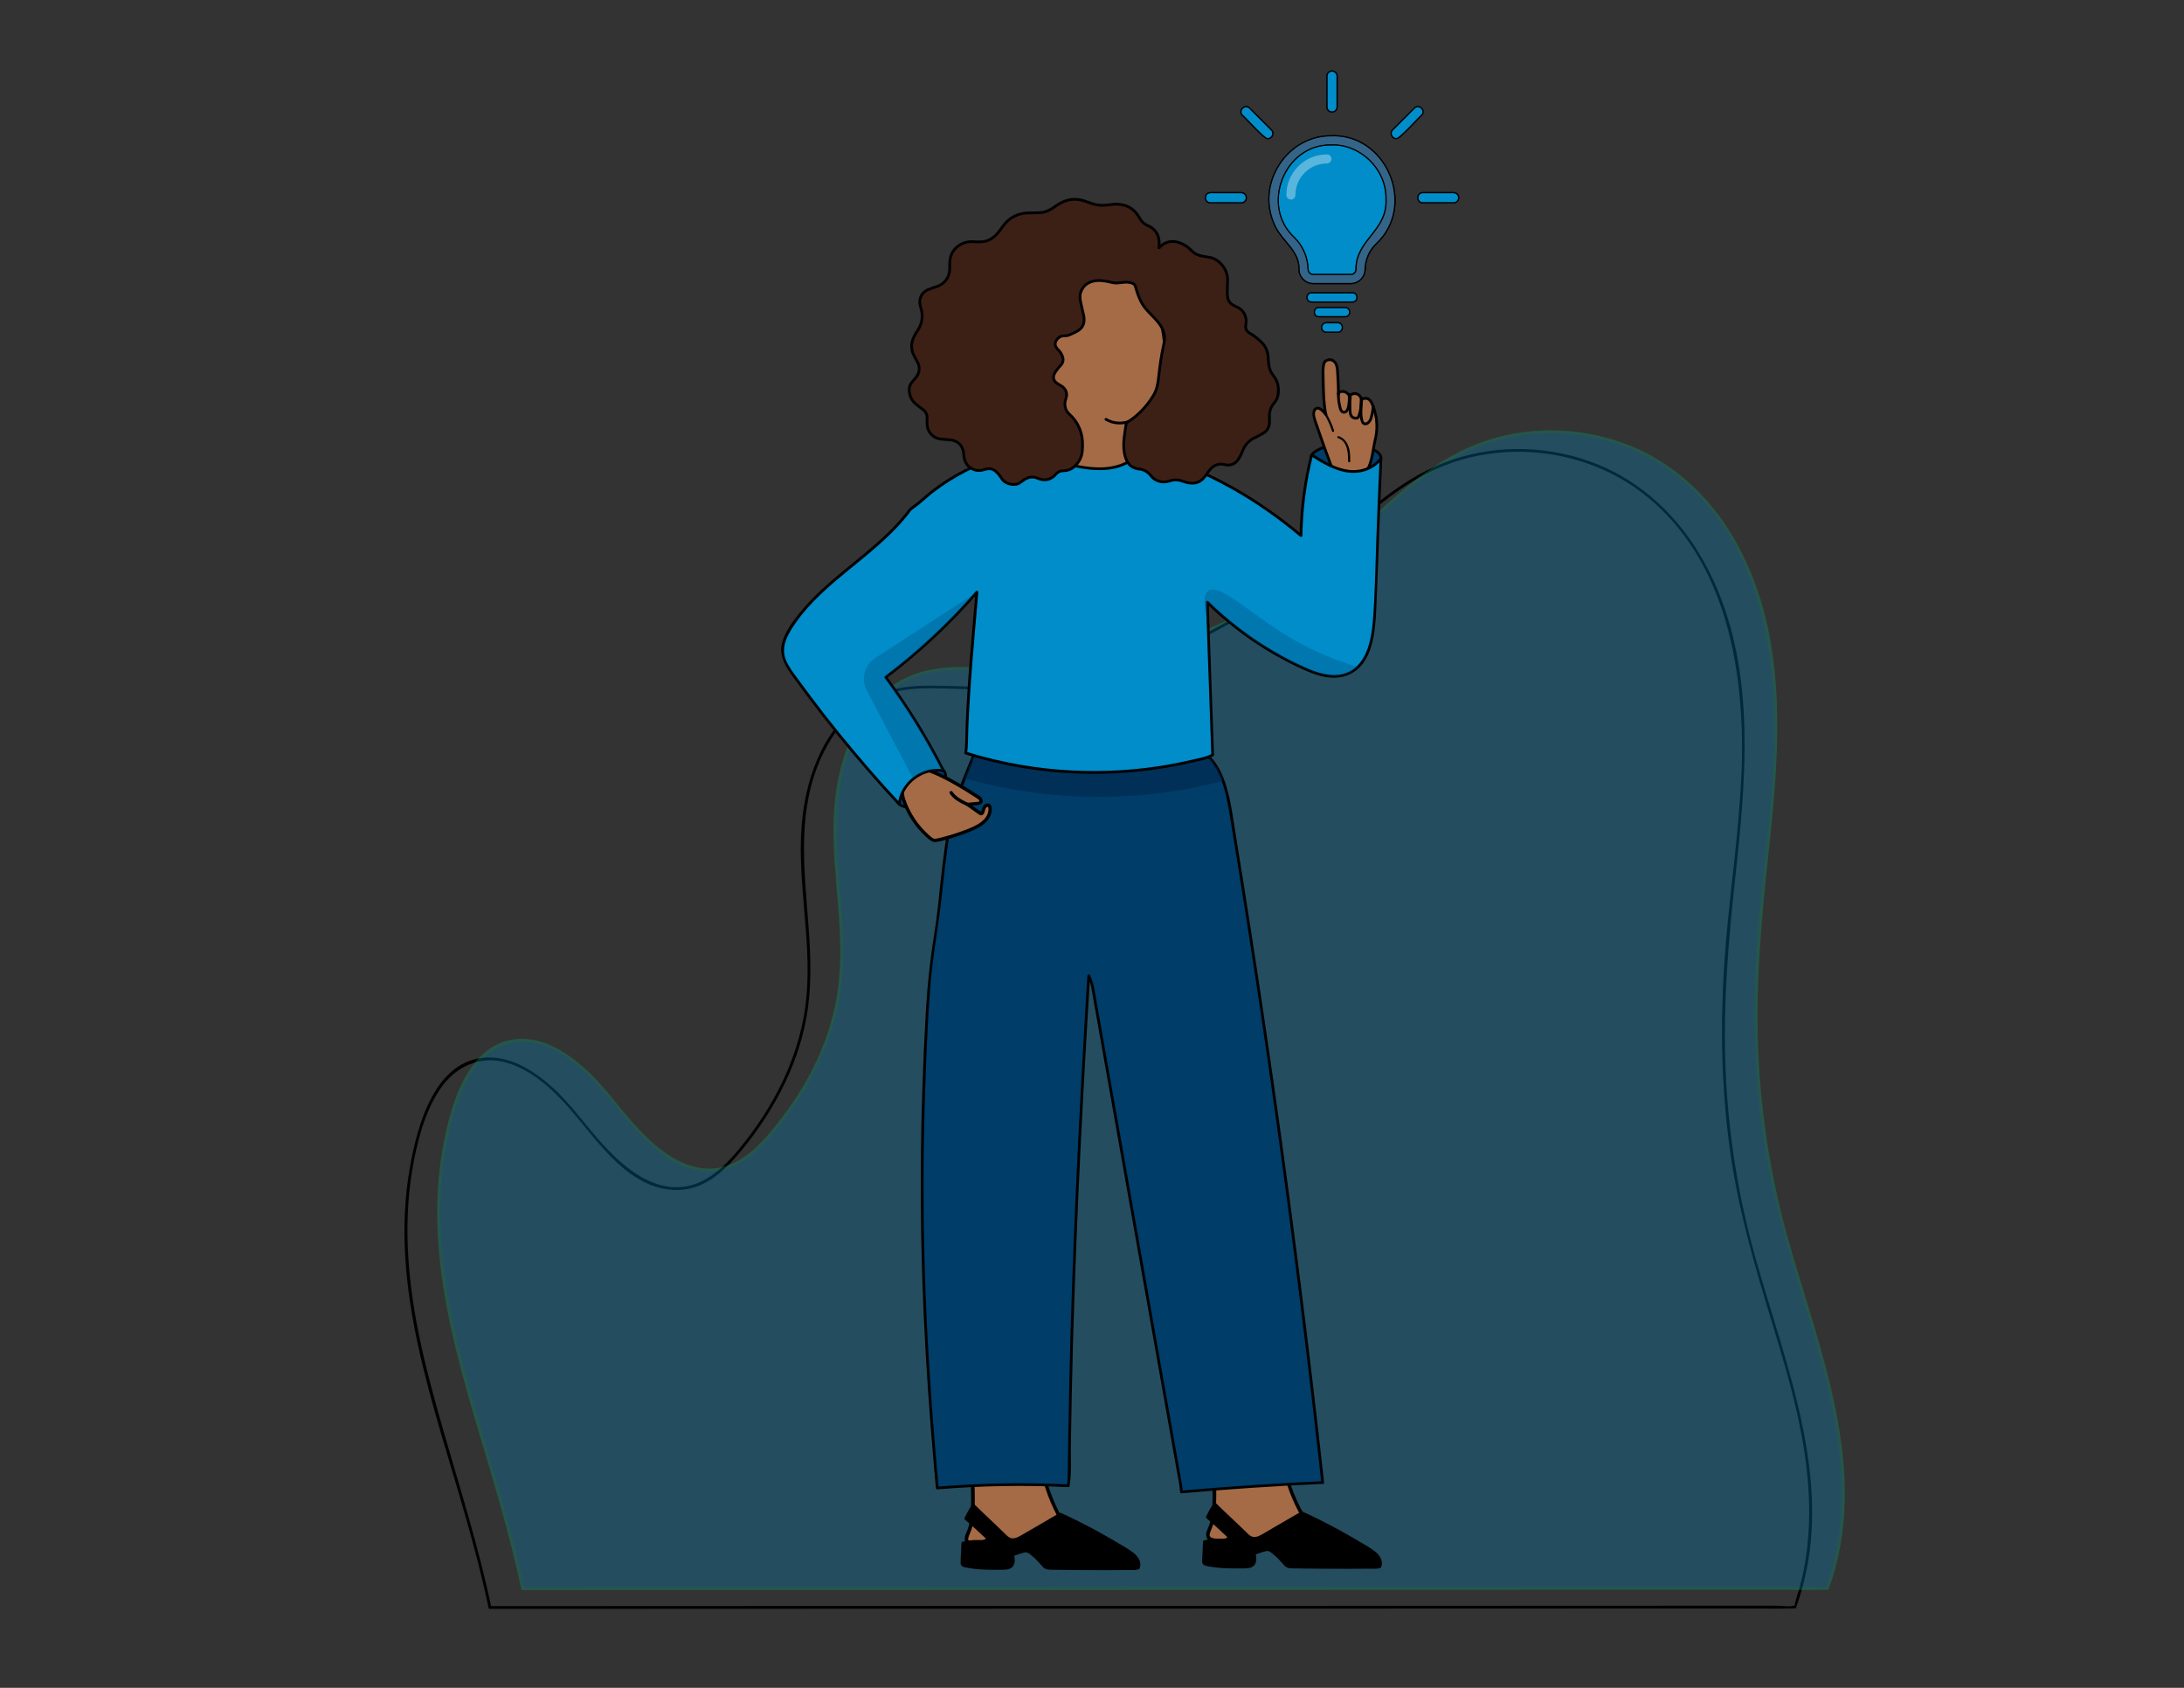
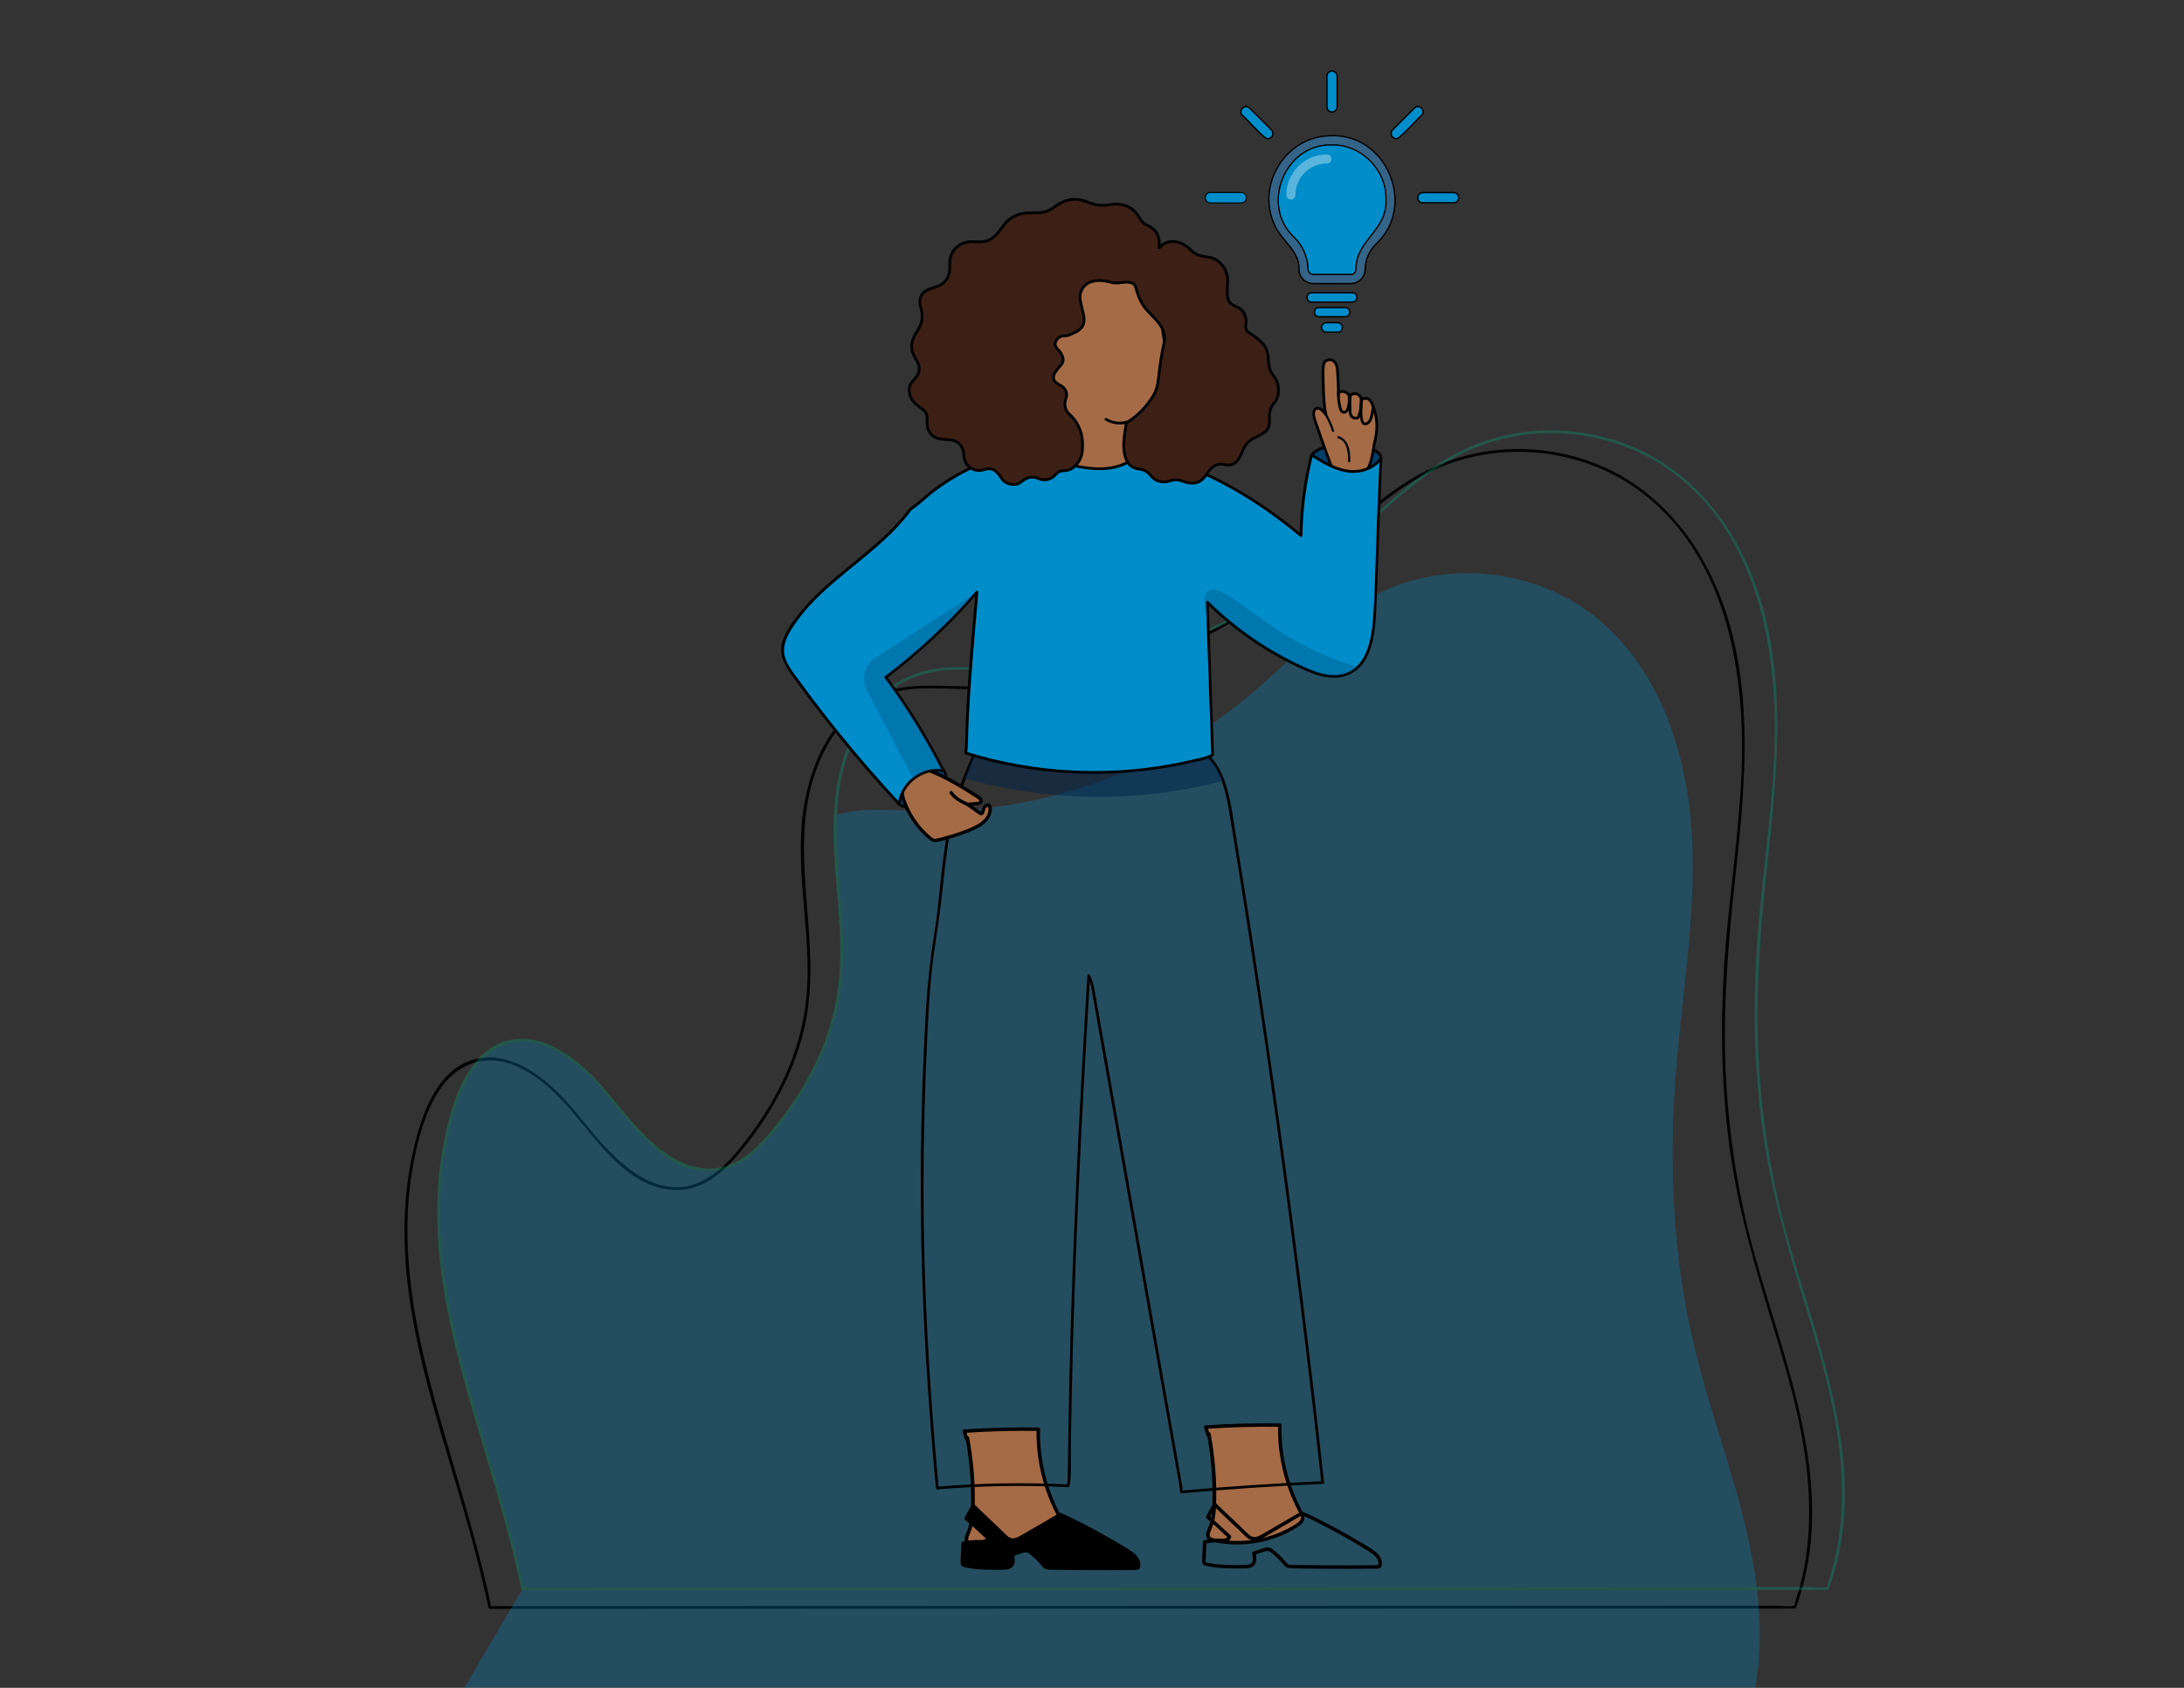
<svg xmlns="http://www.w3.org/2000/svg" viewBox="0 0 792 612">
  <rect x="0" y="0" width="792" height="612" fill="#333333" stroke="none" />
  <defs>
    <style>.cls-1,.cls-2,.cls-3{fill:#003d69;}.cls-4{fill:#00ac7e;}.cls-5,.cls-6{fill:#008dca;}.cls-7{fill:#fff;}.cls-8{fill:#a56b46;}.cls-6,.cls-9{stroke-width:.25px;}.cls-6,.cls-9,.cls-2,.cls-10{stroke:#000;stroke-miterlimit:10;}.cls-9{fill:#346588;}.cls-10{fill:#3d2015;}.cls-11{opacity:.3;}.cls-12{opacity:.35;}.cls-13{fill:#00244b;opacity:.53;}.cls-3{opacity:.28;}</style>
  </defs>
  <g id="Layer_5">
    <path d="m178.16,582.77c-4.5-21.54-11.18-42.54-17.26-63.66s-11.42-41.38-12.81-62.83c-.7-10.73-.37-21.56,1.43-32.17,1.66-9.83,4.32-20.42,9.83-28.86,5.48-8.4,14.6-12.79,24.48-9.9,9.26,2.71,16.93,9.94,23.1,17.06,10.13,11.68,21.48,29.47,39.09,29.06,8.72-.2,15.5-5.82,20.97-12.1,6.27-7.2,11.73-15.16,16.13-23.63s7.67-17.54,9.35-26.95c1.91-10.65,1.55-21.52.78-32.27-1.41-19.53-4.11-39.45,3.05-58.24,2.89-7.58,7.23-14.79,13.44-20.09,7.54-6.44,16.86-8.6,26.61-8.62,9.9-.02,19.71.84,29.61.28,9.73-.55,19.42-1.91,28.94-4.03,18.81-4.2,36.95-11.37,53.52-21.21,8.17-4.86,15.95-10.37,23.24-16.47s14.32-12.9,21.58-19.24c7.35-6.42,15.09-12.52,23.79-17.03,8.09-4.2,16.9-6.78,25.97-7.69,18.39-1.85,37.53,3.12,52.3,14.34,31.38,23.83,37.93,66.58,36.17,103.41-1.09,22.77-4.74,45.31-6.22,68.05-1.42,21.91-.97,43.97,1.92,65.74,2.94,22.15,9.14,43.35,15.67,64.65,6.42,20.93,12.58,42.25,13.19,64.29.3,10.73-.72,21.55-3.69,31.89-.33,1.15-.69,2.3-1.07,3.43-.1.3-.6,2.38-.38,2.23-.02.01-.06-.01-.08,0-.12.07-.36-.04-.5,0-1.61.51-4.23,0-5.9,0-9.59,0-19.17,0-28.76.01-15.7,0-31.39.01-47.09.02-19.99,0-39.97.01-59.96.02-22.4,0-44.79.02-67.19.02-23.17,0-46.35.02-69.52.02l-66,.02c-19.19,0-38.38.01-57.58.02-14.5,0-29.01.01-43.51.02-8,0-16,0-24,0-1.03,0-2.06,0-3.09,0-.64,0-.74,1-.1,1,4.22,0,8.43,0,12.65,0,11.47,0,22.94,0,34.42-.01l50.9-.02,62.11-.02c22.68,0,45.36-.02,68.04-.02,22.89,0,45.79-.02,68.68-.02l64.05-.02c18.04,0,36.09-.01,54.13-.02h38.94c6.15-.02,12.31.11,18.46-.02.27,0,.53,0,.8,0,.22,0,.44-.1.52-.32,15.53-42.65-3.56-86.71-14.98-127.75-6.1-21.9-9.59-44.37-10.56-67.08-1-23.47.97-46.71,3.52-70.02,4.31-39.5,8.22-82.61-13.57-118.09-9.28-15.1-22.95-27.01-39.79-32.86-16.63-5.78-35.3-5.77-51.79.51-18.17,6.92-32.07,21.13-46.27,33.85-15.17,13.58-31.98,24.83-50.71,32.91-18.38,7.92-38.07,12.81-58.03,14.32-10.64.8-21.13,0-31.77-.07-8.93-.05-17.69,1.36-25.17,6.49-12.96,8.87-19.16,25.11-21.06,40.15-2.77,21.9,3.28,43.86,1.36,65.81-1.83,20.95-11.67,40.28-25.02,56.25-6.48,7.75-14.79,14.73-25.58,12.9-9.42-1.59-17.2-8.65-23.42-15.44s-11.38-14.47-18.31-20.66c-6.32-5.64-14.36-10.87-23.16-10.68-19.28.42-25.63,24.55-28.33,39.74-7.76,43.62,8.87,86.79,20.54,128.11,2.96,10.49,5.73,21.03,7.96,31.7.13.63,1.12.46.99-.17Z" />
    <g class="cls-11">
-       <path class="cls-5" d="m189.53,576.08c-6.05-29.2-17.02-59.86-24.04-88.84-7.02-28.98-9.92-60.1.11-88.19,2.92-8.19,7.49-16.57,15.41-20.15,15.31-6.92,31.38,7.43,41.69,20.7,10.31,13.26,24.77,28.53,40.85,23.67,6.62-2,11.76-7.19,16.19-12.5,12.39-14.84,21.84-32.58,24.56-51.72,2.99-20.97-2.15-42.25-1.4-63.42s10.14-44.8,30.29-51.32c9.16-2.97,19.05-1.89,28.67-1.56,43.17,1.49,86.72-13.28,120.07-40.73,16.29-13.41,30.57-29.93,49.69-38.84,24.33-11.34,54.85-7.99,76.13,8.37,23.74,18.25,34.25,49.4,36.03,79.29,1.79,29.89-3.82,59.68-5.98,89.54-2.34,32.3-.63,65.03,6.89,96.53,5.53,23.13,14.14,45.45,19.36,68.66,5.22,23.2,6.89,48.04-1.37,70.34l-473.17.17Z" />
+       <path class="cls-5" d="m189.53,576.08c-6.05-29.2-17.02-59.86-24.04-88.84-7.02-28.98-9.92-60.1.11-88.19,2.92-8.19,7.49-16.57,15.41-20.15,15.31-6.92,31.38,7.43,41.69,20.7,10.31,13.26,24.77,28.53,40.85,23.67,6.62-2,11.76-7.19,16.19-12.5,12.39-14.84,21.84-32.58,24.56-51.72,2.99-20.97-2.15-42.25-1.4-63.42c9.16-2.97,19.05-1.89,28.67-1.56,43.17,1.49,86.72-13.28,120.07-40.73,16.29-13.41,30.57-29.93,49.69-38.84,24.33-11.34,54.85-7.99,76.13,8.37,23.74,18.25,34.25,49.4,36.03,79.29,1.79,29.89-3.82,59.68-5.98,89.54-2.34,32.3-.63,65.03,6.89,96.53,5.53,23.13,14.14,45.45,19.36,68.66,5.22,23.2,6.89,48.04-1.37,70.34l-473.17.17Z" />
      <path class="cls-4" d="m190.02,576c-4.5-21.54-11.18-42.54-17.26-63.66-5.92-20.56-11.42-41.38-12.81-62.83-.7-10.73-.37-21.56,1.43-32.17,1.66-9.83,4.32-20.42,9.83-28.86s14.6-12.79,24.48-9.9c9.26,2.71,16.93,9.94,23.1,17.06,10.13,11.68,21.48,29.47,39.09,29.06,8.72-.2,15.5-5.82,20.97-12.1,6.27-7.2,11.73-15.16,16.13-23.63s7.67-17.54,9.35-26.95c1.91-10.65,1.55-21.52.78-32.27-1.41-19.53-4.11-39.45,3.05-58.24,2.89-7.58,7.23-14.79,13.44-20.09,7.54-6.44,16.86-8.6,26.61-8.62s19.71.84,29.61.28,19.42-1.91,28.94-4.03c18.81-4.2,36.95-11.37,53.52-21.21,8.17-4.86,15.95-10.37,23.24-16.47s14.32-12.9,21.58-19.24,15.09-12.52,23.79-17.03c8.09-4.2,16.9-6.78,25.97-7.69,18.39-1.85,37.53,3.12,52.3,14.34,31.38,23.83,37.93,66.58,36.17,103.41-1.09,22.77-4.74,45.31-6.22,68.05-1.42,21.91-.97,43.97,1.92,65.74s9.14,43.35,15.67,64.65,12.58,42.25,13.19,64.29c.3,10.73-.72,21.55-3.69,31.89-.33,1.15-.69,2.3-1.07,3.43-.1.3-.6,2.38-.38,2.23-.02.01-.06-.01-.08,0-.12.07-.36-.04-.5,0-1.61.51-4.23,0-5.9,0h-28.76c-15.7.02-31.39.02-47.09.03-19.99,0-39.97.01-59.96.02-22.4,0-44.79.02-67.19.02-23.17,0-46.35.02-69.52.02-22,0-44,.02-66,.02-19.19,0-38.38.01-57.58.02l-43.51.02c-8,0-16,0-24,0-1.03,0-2.06,0-3.09,0-.64,0-.74,1-.1,1,4.22,0,8.43,0,12.65,0,11.47,0,22.94,0,34.42-.01,16.97,0,33.94-.01,50.9-.02,20.7,0,41.41-.01,62.11-.02l68.04-.02c22.89,0,45.79-.02,68.68-.02,21.35,0,42.7-.02,64.05-.02,18.04,0,36.09-.01,54.13-.02,12.98,0,25.96,0,38.94-.01,6.15,0,12.31.12,18.46,0,.27,0,.53,0,.8,0,.22,0,.44-.1.52-.32,15.53-42.65-3.56-86.71-14.98-127.75-6.1-21.9-9.59-44.37-10.56-67.08-1-23.47.97-46.71,3.52-70.02,4.31-39.5,8.22-82.61-13.57-118.09-9.28-15.1-22.95-27.01-39.79-32.86s-35.3-5.77-51.79.51c-18.17,6.92-32.07,21.13-46.27,33.85-15.17,13.58-31.98,24.83-50.71,32.91-18.38,7.92-38.07,12.81-58.03,14.32-10.64.8-21.13,0-31.77-.07-8.93-.05-17.69,1.36-25.17,6.49-12.96,8.87-19.16,25.11-21.06,40.15-2.77,21.9,3.28,43.86,1.36,65.81s-11.67,40.28-25.02,56.25c-6.48,7.75-14.79,14.73-25.58,12.9-9.42-1.59-17.2-8.65-23.42-15.44s-11.38-14.47-18.31-20.66c-6.32-5.64-14.36-10.87-23.16-10.68-19.28.42-25.63,24.55-28.33,39.74-7.76,43.62,8.87,86.79,20.54,128.11,2.96,10.49,5.73,21.03,7.96,31.7.13.63,1.12.46.99-.17Z" />
    </g>
    <g>
      <path class="cls-8" d="m350.78,521.44c1.46,8,2.13,16.14,2,24.27-.06,3.42-.27,6.94-1.68,10.06-.52,1.15-1.14,2.66-.21,3.53.33.31.8.44,1.24.54,10.31,2.45,21.58.53,30.49-5.19,1.1-.7,2.28-1.69,2.21-3-.03-.59-.33-1.14-.62-1.66-5.27-9.67-7.96-20.73-7.73-31.75-8.95-.14-17.91.1-26.84.71.27.91.54,1.83.81,2.74" />
      <path d="m350.17,521.6c1.46,8.05,2.13,16.25,1.97,24.43-.04,1.88-.12,3.77-.46,5.63-.17.91-.39,1.81-.69,2.68-.27.79-.67,1.54-.93,2.33-.5,1.47-.27,3.03,1.35,3.6s3.4.75,5.06.95c6.93.82,14.08-.21,20.51-2.91,1.6-.67,3.15-1.44,4.65-2.32,1.28-.75,2.85-1.58,3.54-2.97.85-1.71-.36-3.28-1.12-4.76-.86-1.68-1.65-3.41-2.35-5.17-2.81-7.01-4.37-14.51-4.55-22.06-.02-.94-.02-1.87,0-2.81,0-.35-.3-.63-.63-.63-8.95-.13-17.9.11-26.84.71-.4.03-.74.38-.61.8.27.91.54,1.83.81,2.74.23.78,1.46.45,1.22-.34-.27-.91-.54-1.83-.81-2.74l-.61.8c8.93-.61,17.88-.84,26.84-.71l-.63-.63c-.14,7.25.95,14.52,3.22,21.41,1.12,3.4,2.51,6.7,4.18,9.87.36.69,1,1.5.96,2.31s-.71,1.41-1.3,1.86c-1.29.98-2.79,1.75-4.23,2.47-6.01,2.99-12.81,4.37-19.51,4.04-1.68-.08-3.36-.27-5.02-.58-.74-.14-1.51-.26-2.22-.49-.93-.3-.98-.99-.73-1.84.2-.68.53-1.31.79-1.97.35-.89.62-1.82.82-2.76.37-1.73.52-3.51.58-5.28.33-8.69-.43-17.46-1.98-26-.15-.8-1.37-.46-1.22.34h0Z" />
    </g>
    <g>
      <path class="cls-8" d="m438.34,519.95c1.46,8,2.13,16.14,2,24.27-.06,3.42-.27,6.94-1.68,10.06-.52,1.15-1.14,2.66-.21,3.53.33.31.8.44,1.24.54,10.31,2.45,21.58.53,30.49-5.19,1.1-.7,2.28-1.69,2.21-3-.03-.59-.33-1.14-.62-1.66-5.27-9.67-7.96-20.73-7.73-31.75-8.95-.14-17.91.1-26.84.71.27.91.54,1.83.81,2.74" />
      <path d="m437.73,520.12c1.46,8.05,2.13,16.25,1.97,24.43-.04,1.88-.12,3.77-.46,5.63-.17.91-.39,1.81-.69,2.68-.27.79-.67,1.54-.93,2.33-.5,1.47-.27,3.03,1.35,3.6s3.4.75,5.06.95c6.93.82,14.08-.21,20.51-2.91,1.6-.67,3.15-1.44,4.65-2.32,1.28-.75,2.85-1.58,3.54-2.97.85-1.71-.36-3.28-1.12-4.76-.86-1.68-1.65-3.41-2.35-5.17-2.81-7.01-4.37-14.51-4.55-22.06-.02-.94-.02-1.87,0-2.81,0-.35-.3-.63-.63-.63-8.95-.13-17.9.11-26.84.71-.4.03-.74.38-.61.8.27.91.54,1.83.81,2.74.23.78,1.46.45,1.22-.34-.27-.91-.54-1.83-.81-2.74l-.61.8c8.93-.61,17.88-.84,26.84-.71l-.63-.63c-.14,7.25.95,14.52,3.22,21.41,1.12,3.4,2.51,6.7,4.18,9.87.36.69,1,1.5.96,2.31s-.71,1.41-1.3,1.86c-1.29.98-2.79,1.75-4.23,2.47-6.01,2.99-12.81,4.37-19.51,4.04-1.68-.08-3.36-.27-5.02-.58-.74-.14-1.51-.26-2.22-.49-.93-.3-.98-.99-.73-1.84.2-.68.53-1.31.79-1.97.35-.89.62-1.82.82-2.76.37-1.73.52-3.51.58-5.28.33-8.69-.43-17.46-1.98-26-.15-.8-1.37-.46-1.22.34h0Z" />
    </g>
    <g>
      <path d="m384.52,549.17c-4.56,2.65-9.12,5.31-13.68,7.96-1.38.81-2.99,1.64-4.51,1.15-.85-.27-1.51-.91-2.15-1.54-3.41-3.35-7.79-7.4-11.2-10.75-.95,1.43-1.81,2.97-2.59,4.57l.83.67c2.35,2.15,4.7,4.3,7.05,6.45-.26,1.24-1.95,1.38-3.21,1.33-1.94-.07-3.89.12-5.78.57-.1,2.3-.19,4.59-.29,6.89-.01.27-.02.57.15.79.17.23.47.31.75.37,4.51.98,9.17.94,13.79.89,1.08-.01,2.28-.07,3.04-.84.99-1.01.71-2.66.36-4.02,1.29-.41,2.58-.83,3.87-1.24.43-.14.88-.28,1.33-.23.56.06,1.05.4,1.49.74,1.68,1.29,3.21,2.77,4.55,4.41.3.37.61.76,1.04.96.4.19.85.2,1.29.21,10.41.17,20.82.21,31.23.12v-.07c.29-.05.57-.11.86-.16.46-1.19.05-2.58-.73-3.59s-1.87-1.72-2.96-2.4c-7.67-4.82-15.65-9.16-23.87-12.96l-.66-.28Z" />
      <path d="m384.2,548.62c-4.62,2.69-9.23,5.42-13.87,8.07-1.01.58-2.21,1.25-3.41,1.08-1.13-.16-1.95-1.15-2.72-1.9-1.68-1.64-3.39-3.26-5.09-4.87-1.9-1.81-3.81-3.61-5.68-5.45-.3-.3-.77-.21-1,.13-.97,1.46-1.82,2.99-2.59,4.57-.11.23-.13.58.1.77,2.74,2.23,5.27,4.74,7.88,7.13l-.16-.62c-.3,1.13-2.23.87-3.09.86-1.84-.02-3.67.19-5.46.6-.28.06-.45.34-.47.61-.05,1.23-.1,2.46-.15,3.69-.05,1.14-.18,2.31-.14,3.45.04,1,.7,1.38,1.6,1.57,1.14.24,2.3.41,3.46.55,2.29.26,4.61.33,6.91.34,1.18,0,2.35,0,3.53-.02.86-.02,1.75-.09,2.53-.47,2-.98,1.74-3.39,1.29-5.19l-.44.78c1.45-.47,2.93-1.08,4.42-1.4.82-.18,1.4.29,2.01.77.54.43,1.07.88,1.58,1.35,1.05.97,1.94,2.04,2.89,3.11,1.02,1.15,2.34,1.04,3.76,1.06,6.37.1,12.74.14,19.11.14,3.62,0,7.25-.02,10.87-.05.34,0,.64-.29.63-.63v-.07c-.16.2-.31.41-.47.61.29-.05.58-.11.86-.16.22-.04.37-.24.44-.44.76-2.16-.6-4.24-2.25-5.53-1.93-1.5-4.16-2.7-6.26-3.95-4.44-2.64-8.97-5.11-13.58-7.42-2.16-1.08-4.33-2.17-6.56-3.11-.75-.32-1.08.91-.34,1.22,4.01,1.68,7.89,3.76,11.72,5.81,4.2,2.25,8.32,4.65,12.36,7.18,1.83,1.14,4.59,2.89,3.69,5.46l.44-.44c-.29.05-.58.11-.86.16-.27.05-.47.35-.47.61v.07c.21-.21.42-.42.64-.63-6.5.05-12.99.06-19.49.02-3.21-.02-6.41-.06-9.62-.1-.78-.01-1.57,0-2.34-.04-.89-.05-1.26-.5-1.79-1.15-.89-1.07-1.85-2.07-2.89-2.99s-2.38-2.31-3.91-2.17c-.82.07-1.64.44-2.42.69-.83.27-1.67.54-2.5.8-.33.11-.53.44-.44.78.22.88.49,1.93.17,2.83s-1.32,1.16-2.22,1.22c-2.42.15-4.89.08-7.31-.02-1.23-.05-2.46-.13-3.69-.27-.65-.07-1.31-.17-1.95-.28-.48-.08-1.23-.09-1.66-.34-.37-.21-.15-1.09-.13-1.47.03-.66.05-1.31.08-1.97.05-1.31.11-2.63.16-3.94l-.47.61c1.13-.26,2.27-.44,3.43-.51.93-.06,1.86,0,2.79-.03,1.3-.03,2.84-.37,3.22-1.8.06-.21,0-.46-.16-.62-2.61-2.38-5.14-4.9-7.88-7.13l.1.77c.77-1.58,1.62-3.11,2.59-4.57l-1,.13c3.55,3.48,7.21,6.85,10.77,10.33.8.78,1.6,1.64,2.67,2.05,1.14.44,2.37.2,3.46-.26,1.21-.5,2.32-1.23,3.44-1.88,1.21-.71,2.42-1.41,3.63-2.12,2.78-1.62,5.56-3.23,8.34-4.85.7-.41.07-1.51-.64-1.09Z" />
    </g>
    <g>
-       <path d="m472.1,548.67c-4.56,2.65-9.12,5.31-13.68,7.96-1.38.81-2.99,1.64-4.51,1.15-.85-.27-1.51-.91-2.15-1.54-3.41-3.35-7.76-7.32-11.18-10.67-1.07,1.43-1.84,2.89-2.61,4.49l.83.67c2.35,2.15,4.7,4.3,7.05,6.45-.26,1.24-1.95,1.38-3.21,1.33-1.94-.07-3.89.12-5.78.57-.1,2.3-.19,4.59-.29,6.89-.01.27-.02.57.15.79.17.23.47.31.75.37,4.51.98,9.17.94,13.79.89,1.08-.01,2.28-.07,3.04-.84.99-1.01.71-2.66.36-4.02,1.29-.41,2.58-.83,3.87-1.24.43-.14.88-.28,1.33-.23.56.06,1.05.4,1.49.74,1.68,1.29,3.21,2.77,4.55,4.41.3.37.61.76,1.04.96.4.19.85.2,1.29.21,10.41.17,20.82.21,31.23.12v-.07c.29-.05.57-.11.86-.16.46-1.19.05-2.58-.73-3.59-.78-1.01-1.87-1.72-2.96-2.4-7.67-4.82-15.65-9.16-23.87-12.96l-.66-.28Z" />
      <path d="m471.78,548.13c-4.59,2.67-9.17,5.37-13.78,8.02-1.01.58-2.18,1.26-3.38,1.14s-1.99-1.07-2.77-1.84c-1.67-1.63-3.36-3.22-5.06-4.82-1.93-1.82-3.86-3.63-5.75-5.49-.32-.31-.75-.2-1,.13-1.04,1.4-1.85,2.93-2.61,4.49-.11.23-.13.58.1.77,2.74,2.23,5.27,4.74,7.88,7.13l-.16-.62c-.3,1.13-2.23.87-3.09.86-1.84-.02-3.67.19-5.46.6-.28.06-.45.34-.47.61-.05,1.23-.1,2.46-.15,3.69-.05,1.14-.18,2.31-.14,3.45.04,1,.7,1.38,1.6,1.57,1.14.24,2.3.41,3.46.55,2.29.26,4.61.33,6.91.34,1.18,0,2.35,0,3.53-.02.86-.02,1.75-.09,2.53-.47,2-.98,1.74-3.39,1.29-5.19l-.44.78c1.45-.47,2.93-1.08,4.42-1.4.82-.18,1.4.29,2.01.77.54.43,1.07.88,1.58,1.35,1.05.97,1.94,2.04,2.89,3.11,1.02,1.15,2.34,1.04,3.76,1.06,6.37.1,12.74.14,19.11.14,3.62,0,7.25-.02,10.87-.05.34,0,.64-.29.63-.63v-.07c-.16.2-.31.41-.47.61.29-.05.58-.11.86-.16.22-.04.37-.24.44-.44.76-2.16-.6-4.24-2.25-5.53-1.93-1.5-4.16-2.7-6.26-3.95-4.44-2.64-8.97-5.11-13.58-7.42-2.16-1.08-4.33-2.17-6.56-3.11-.75-.32-1.08.91-.34,1.22,4.01,1.68,7.89,3.76,11.72,5.81,4.2,2.25,8.32,4.65,12.36,7.18,1.83,1.14,4.59,2.89,3.69,5.46l.44-.44c-.29.05-.58.11-.86.16-.27.05-.47.35-.47.61v.07c.21-.21.42-.42.64-.63-6.5.05-12.99.06-19.49.02-3.21-.02-6.41-.06-9.62-.1-.78-.01-1.57,0-2.34-.04-.89-.05-1.26-.5-1.79-1.15-.89-1.07-1.85-2.07-2.89-2.99s-2.38-2.31-3.91-2.17c-.82.07-1.64.44-2.42.69-.83.27-1.67.54-2.5.8-.33.11-.53.44-.44.78.22.88.49,1.93.17,2.83s-1.32,1.16-2.22,1.22c-2.42.15-4.89.08-7.31-.02-1.23-.05-2.46-.13-3.69-.27-.65-.07-1.31-.17-1.95-.28-.48-.08-1.23-.09-1.66-.34-.37-.21-.15-1.09-.13-1.47.03-.66.05-1.31.08-1.97.05-1.31.11-2.63.16-3.94l-.47.61c1.13-.26,2.27-.44,3.43-.51.93-.06,1.86,0,2.79-.03,1.3-.03,2.84-.37,3.22-1.8.06-.21,0-.46-.16-.62-2.61-2.38-5.14-4.9-7.88-7.13l.1.77c.76-1.56,1.58-3.09,2.61-4.49l-1,.13c3.53,3.46,7.2,6.79,10.74,10.24.8.78,1.6,1.65,2.67,2.06,1.14.43,2.36.2,3.46-.26,1.24-.52,2.39-1.27,3.55-1.95s2.42-1.41,3.63-2.12c2.74-1.6,5.49-3.19,8.23-4.79.7-.41.07-1.51-.64-1.09Z" />
    </g>
    <g>
-       <path class="cls-1" d="m479.67,537.58c-8.74.38-17.48.87-26.21,1.46-8.35.55-16.69,1.21-25.03,1.95l-.1-1.54c-10.79-61.01-21.58-122.02-32.37-183.04l-1.13-2.61c-3.74,60.93-6.61,122.02-7.12,183.07l-.33,1.88c-15.82-.8-31.7-.53-47.48.81-5.6-60.47-7.07-111-3.71-171.64.51-9.18,1.23-18.37,2.82-27.43,2.57-14.57,3.22-38.82,8.57-52.65.72-1.88,1.46-3.75,2.2-5.62,1.1-2.77,2.21-5.54,3.32-8.31.04-.09.07-.18.11-.27l4.68-.44c20.37-2.88,40.95-4.29,61.52-4.22,5.53.02,11.38.23,16.07,3.17,1.06.67,2.02,1.44,2.87,2.3,2.38,2.37,4.01,5.4,5.2,8.7.09.25.18.5.25.76.29.82.54,1.65.77,2.49.78,2.82,1.32,5.73,1.78,8.54,13.29,80.56,24.4,161.48,33.32,242.64Z" />
      <path d="m479.67,537.08c-17.1.75-34.19,1.9-51.24,3.41l.5.5c-.13-2.01-.52-3.97-.88-5.95-.57-3.21-1.14-6.42-1.7-9.63-1.14-6.42-2.27-12.84-3.41-19.27-2.27-12.84-4.54-25.69-6.81-38.53-4.54-25.69-9.09-51.38-13.63-77.07-1.26-7.14-2.52-14.27-3.79-21.41-.65-3.66-1.29-7.32-1.94-10.97-.3-1.7-.83-3.02-1.51-4.6-.21-.49-.9-.19-.93.25-1.5,24.53-2.87,49.06-3.99,73.61s-2.01,48.94-2.56,73.42c-.16,6.86-.28,13.73-.39,20.59-.05,3.43-.09,6.86-.13,10.3-.02,2.33.04,4.6-.36,6.9l.48-.37c-15.83-.79-31.69-.52-47.48.81l.5.5c-1.72-18.6-3.14-37.24-4.1-55.89-.92-17.89-1.4-35.81-1.4-53.73s.52-37.23,1.45-55.82c.49-9.7,1.02-19.42,2.42-29.04,1.03-7.06,2.09-14.06,2.86-21.16.82-7.57,1.6-15.16,2.96-22.66.61-3.35,1.33-6.68,2.32-9.93,1.16-3.8,2.75-7.48,4.23-11.17.85-2.13,1.69-4.26,2.55-6.38l-.48.37c8.77-.82,17.49-2.15,26.27-2.94,11.85-1.07,23.74-1.64,35.64-1.72,5.22-.03,10.71-.31,15.78,1.18,5.32,1.57,9.05,5.45,11.29,10.42,2.36,5.24,3.2,11.03,4.12,16.65s1.91,11.71,2.85,17.57c3.79,23.62,7.39,47.27,10.8,70.94,3.43,23.81,6.67,47.64,9.72,71.5,3.02,23.64,5.86,47.3,8.51,70.98.33,2.95.66,5.9.98,8.85.07.63,1.07.64,1,0-2.66-24.22-5.52-48.42-8.57-72.6s-6.24-47.88-9.64-71.79c-3.44-24.13-7.07-48.22-10.89-72.29-.95-5.95-1.9-11.9-2.87-17.84-.96-5.86-1.67-11.84-3.35-17.55-1.35-4.59-3.41-9.19-7.14-12.35s-8.53-4.25-13.31-4.55c-5.75-.37-11.57-.15-17.32,0-6.08.15-12.16.44-18.23.85s-11.95.94-17.91,1.59c-4.78.53-9.55,1.31-14.34,1.76l-3.39.32c-.25.02-.39.14-.48.37-3,7.36-6.3,14.73-8.09,22.5-1.64,7.12-2.51,14.41-3.33,21.66s-1.41,14.3-2.57,21.38c-1.48,9.06-2.43,18.11-2.97,27.27-1.1,18.76-1.72,37.55-1.85,56.34-.13,18,.23,36.01,1.04,53.99s2.15,37.13,3.78,55.65c.21,2.41.43,4.83.65,7.24.02.25.21.52.5.5,15.79-1.33,31.65-1.6,47.48-.81.2,0,.45-.16.48-.37.8-4.54.42-9.33.48-13.94.08-6.23.19-12.46.32-18.7.25-12.29.59-24.57,1-36.85.83-24.66,1.95-49.3,3.27-73.94.74-13.89,1.55-27.78,2.4-41.66l-.93.25c.61,1.4,1.1,2.59,1.36,4.1.57,3.21,1.14,6.42,1.7,9.63,1.12,6.33,2.24,12.67,3.36,19,2.24,12.67,4.48,25.33,6.72,38,4.5,25.42,8.99,50.84,13.49,76.26,1.26,7.14,2.52,14.27,3.79,21.41.62,3.48,1.23,6.96,1.85,10.44.48,2.69,1.09,5.37,1.27,8.1.02.25.22.53.5.5,17.05-1.51,34.14-2.66,51.24-3.41.64-.03.64-1.03,0-1Z" />
    </g>
    <path class="cls-13" d="m443.55,283.15c-11.06,2.88-24.17,5.17-38.95,5.68-21.21.72-39.08-2.43-52.13-5.88-.92-.24-1.82-.49-2.69-.73,1.1-2.77,2.21-5.54,3.32-8.31.04-.09.07-.18.11-.27l4.68-.44c20.37-2.88,40.95-4.29,61.52-4.22,5.53.02,11.38.23,16.07,3.17,1.06.67,2.02,1.44,2.87,2.3,2.38,2.37,4.01,5.4,5.2,8.7Z" />
    <g>
      <g>
        <path class="cls-5" d="m482.44,50.9c-18.36-.18-27.52,24.31-14.21,36.38,2.89,2.82,4.49,6.71,4.49,10.75v-.38c0,1.94,1.57,3.52,3.52,3.52h13.61c1.94,0,3.52-1.57,3.52-3.52v.33c0-4,1.57-7.87,4.44-10.65,13.78-12.46,3.58-37.6-15.37-36.43Z" />
        <path class="cls-5" d="m489.85,101.26h-13.61c-1.86,0-3.4-1.42-3.59-3.24h-.02c0-4.02-1.63-7.91-4.46-10.68-3.18-2.88-5.26-6.66-6.02-10.94-.71-3.97-.26-8.16,1.28-12.11,1.53-3.91,4.01-7.24,7.18-9.62,3.42-2.58,7.5-3.92,11.83-3.88,4.46-.28,8.73.91,12.34,3.43,3.34,2.33,5.99,5.66,7.66,9.63,3.6,8.54,1.8,17.78-4.57,23.54-2.8,2.72-4.41,6.57-4.41,10.58h-.01c-.17,1.84-1.72,3.28-3.6,3.28Zm-17.04-3.61h0c0,1.89,1.53,3.42,3.42,3.42h13.61c1.89,0,3.42-1.53,3.42-3.42h0c.09-3.94,1.7-7.71,4.47-10.39,6.31-5.71,8.09-14.86,4.52-23.33-1.66-3.94-4.28-7.24-7.59-9.54-3.58-2.49-7.81-3.67-12.22-3.4h0c-4.27-.04-8.33,1.29-11.71,3.84-3.14,2.37-5.6,5.67-7.12,9.54-1.53,3.91-1.97,8.06-1.27,12,.75,4.23,2.81,7.97,5.96,10.83,2.78,2.72,4.42,6.5,4.52,10.44Z" />
      </g>
      <g>
        <path class="cls-9" d="m489.85,102.82h-13.61c-2.72,0-4.96-2.12-5.15-4.79h-.01c.45-7.32-6.82-10.83-9.1-17.06-6.35-14.36,4.64-31.64,20.43-31.72,20.37-1.07,31.54,25.43,16.56,39.26-2.5,2.43-3.94,5.88-3.94,9.47h-.01c-.17,2.7-2.42,4.84-5.16,4.84Zm-7.36-50.27c-16.86-.08-25.46,22.22-13.11,33.56,3.08,3.01,4.88,7.2,4.98,11.55h0c0,1.03.84,1.87,1.87,1.87h13.61c1.03,0,1.87-.84,1.87-1.87h0c-.03-10.94,11.55-13.88,10.88-25.55.23-10.73-9.4-20.08-20.12-19.56" />
        <path class="cls-9" d="m489.85,102.91h-13.61c-2.71,0-5-2.1-5.24-4.79h-.01v-.1c.26-4.36-2.19-7.3-4.77-10.41-1.68-2.02-3.41-4.1-4.33-6.6-3.01-6.82-2.28-14.81,1.98-21.39,4.22-6.51,11.15-10.43,18.54-10.47,4.82-.25,9.44,1.05,13.34,3.76,3.62,2.51,6.49,6.09,8.28,10.35,1.79,4.26,2.36,8.8,1.63,13.15-.79,4.69-3.08,8.9-6.63,12.17-2.48,2.41-3.91,5.84-3.91,9.4v.1h-.02c-.22,2.72-2.5,4.84-5.24,4.84Zm-18.68-4.94v.04c.2,2.64,2.42,4.7,5.07,4.7h13.61c2.67,0,4.89-2.09,5.06-4.75v-.09c.04-3.58,1.48-7.02,3.98-9.44,3.52-3.25,5.79-7.42,6.57-12.07.72-4.31.17-8.82-1.61-13.05-1.78-4.22-4.62-7.77-8.22-10.26-3.87-2.69-8.45-3.97-13.23-3.72-7.33.04-14.2,3.92-18.38,10.38-4.22,6.52-4.95,14.45-1.96,21.21.91,2.48,2.63,4.55,4.3,6.55,2.49,2.99,5.06,6.08,4.81,10.49Zm18.68,1.64h-13.61c-1.05,0-1.91-.83-1.96-1.87h0v-.09c-.1-4.32-1.91-8.51-4.96-11.48-2.94-2.7-4.86-6.2-5.57-10.12-.65-3.65-.25-7.49,1.17-11.1,1.41-3.6,3.71-6.67,6.64-8.88,3.14-2.37,6.88-3.61,10.84-3.61.03,0,.06,0,.09,0,5.13-.25,10.33,1.78,14.24,5.59,3.91,3.8,6.09,8.93,5.98,14.06.35,6.06-2.63,9.82-5.5,13.46-2.65,3.36-5.4,6.83-5.38,12.09v.1s0,0,0,0c-.05,1.04-.91,1.87-1.96,1.87Zm-15.39-2.06h0v.1c0,.98.8,1.77,1.78,1.77h13.61c.98,0,1.77-.8,1.77-1.77v-.1c.02-5.27,2.77-8.75,5.43-12.11,2.85-3.61,5.8-7.34,5.46-13.34.11-5.09-2.05-10.17-5.92-13.93-3.87-3.77-9.01-5.79-14.1-5.53h0c-3.94-.02-7.68,1.22-10.81,3.58-2.91,2.19-5.18,5.23-6.58,8.8-1.41,3.58-1.81,7.39-1.16,11,.7,3.88,2.6,7.35,5.51,10.02,3.07,2.99,4.89,7.19,5.01,11.53Z" />
      </g>
      <g class="cls-12">
        <path class="cls-7" d="m468.13,72.35c-.91,0-1.65-.74-1.65-1.65,0-8.12,6.61-14.72,14.72-14.72.91,0,1.65.74,1.65,1.65s-.74,1.65-1.65,1.65c-6.3,0-11.43,5.13-11.43,11.43,0,.91-.74,1.65-1.65,1.65Z" />
      </g>
      <g>
        <g>
          <line class="cls-6" x1="475.61" y1="107.84" x2="490.47" y2="107.84" />
          <rect class="cls-6" x="475.61" y="107.74" width="14.87" height=".19" />
        </g>
        <g>
          <path class="cls-6" d="m490.47,109.49h-14.87c-2.15,0-2.16-3.29,0-3.3,0,0,14.87,0,14.87,0,2.15,0,2.16,3.29,0,3.3Z" />
          <path class="cls-6" d="m490.47,109.58h-14.87c-1.18,0-1.71-.91-1.71-1.75,0-.84.54-1.74,1.71-1.74h14.87c1.18,0,1.71.91,1.71,1.75,0,.84-.54,1.74-1.71,1.74Zm-14.87-3.3c-1.05,0-1.52.81-1.52,1.55,0,.75.48,1.55,1.52,1.56h14.87c1.05,0,1.52-.81,1.52-1.55,0-.75-.48-1.55-1.52-1.56h-14.87Z" />
        </g>
      </g>
      <g>
        <g>
          <line class="cls-6" x1="478.26" y1="113.19" x2="487.82" y2="113.19" />
          <rect class="cls-6" x="478.26" y="113.1" width="9.56" height=".19" />
        </g>
        <g>
          <path class="cls-6" d="m487.82,114.84h-9.56c-2.15,0-2.16-3.29,0-3.3,0,0,9.56,0,9.56,0,.91,0,1.65.74,1.65,1.65s-.74,1.65-1.65,1.65Z" />
          <path class="cls-6" d="m487.82,114.93h-9.56c-1.18,0-1.71-.91-1.71-1.75s.54-1.74,1.71-1.74h9.56c.96,0,1.74.78,1.74,1.74s-.78,1.74-1.74,1.74Zm-9.56-3.3c-1.05,0-1.52.81-1.52,1.55s.48,1.55,1.52,1.55h9.56c.86,0,1.55-.7,1.55-1.55s-.7-1.55-1.55-1.55h-9.56Z" />
        </g>
      </g>
      <g>
        <g>
          <line class="cls-6" x1="480.44" y1="118.73" x2="485.64" y2="118.73" />
          <rect class="cls-6" x="480.44" y="118.64" width="5.21" height=".19" />
        </g>
        <g>
          <path class="cls-6" d="m485.11,120.43h-4.14c-.94,0-1.7-.76-1.7-1.7s.76-1.7,1.7-1.7h4.14c2.22,0,2.23,3.39,0,3.4Z" />
          <path class="cls-6" d="m485.11,120.53h-4.14c-.99,0-1.8-.81-1.8-1.8s.81-1.8,1.8-1.8h4.14c1.21,0,1.76.94,1.76,1.8s-.55,1.79-1.76,1.8h0Zm-4.14-3.4c-.89,0-1.61.72-1.61,1.61s.72,1.61,1.61,1.61h4.14c1.08,0,1.57-.84,1.57-1.61s-.49-1.6-1.57-1.61h-4.14Z" />
        </g>
      </g>
      <g>
        <g>
          <line class="cls-6" x1="483.04" y1="38.78" x2="483.04" y2="27.6" />
          <rect class="cls-6" x="482.94" y="27.6" width=".19" height="11.17" />
        </g>
        <g>
          <path class="cls-6" d="m483.04,40.61c-1.01,0-1.83-.82-1.83-1.83v-11.17c0-1.01.82-1.83,1.83-1.83s1.83.82,1.83,1.83v11.17c0,1.01-.82,1.83-1.83,1.83Z" />
          <path class="cls-6" d="m483.04,40.7c-1.06,0-1.93-.86-1.93-1.93v-11.17c0-1.06.86-1.93,1.93-1.93s1.93.86,1.93,1.93v11.17c0,1.06-.86,1.93-1.93,1.93Zm0-14.84c-.96,0-1.74.78-1.74,1.74v11.17c0,.96.78,1.74,1.74,1.74s1.74-.78,1.74-1.74v-11.17c0-.96-.78-1.74-1.74-1.74Z" />
        </g>
      </g>
      <g>
        <g>
          <line class="cls-6" x1="459.76" y1="48.42" x2="451.86" y2="40.52" />
          <rect class="cls-6" x="455.72" y="38.88" width=".19" height="11.17" transform="translate(102.06 335.33) rotate(-45)" />
        </g>
        <g>
          <path class="cls-6" d="m459.76,50.25c-.94.57-8.47-8-9.2-8.44-1.68-1.7.89-4.28,2.59-2.59,0,0,7.9,7.9,7.9,7.9,1.17,1.09.27,3.18-1.3,3.13Z" />
          <path class="cls-6" d="m459.67,50.37c-.87,0-3.65-2.83-6.92-6.23-1.08-1.13-2.02-2.11-2.23-2.24h-.02c-.92-.94-.63-2.06.03-2.72.65-.65,1.78-.94,2.7-.02h-.01c.11.1.4.39,1.25,1.23l6.67,6.67c.56.52.72,1.33.4,2.09-.31.75-1,1.22-1.74,1.2-.03.01-.07.02-.12.02Zm-9.04-8.63c.25.16,1.1,1.05,2.26,2.26,2.18,2.28,6.24,6.52,6.82,6.17h.02s.03-.01.03-.01c.69.02,1.3-.4,1.58-1.08.22-.54.25-1.32-.36-1.88,0,0-7.88-7.88-7.9-7.9-.83-.82-1.84-.56-2.43.02-.59.59-.85,1.6-.03,2.42Z" />
        </g>
      </g>
      <g>
        <g>
          <line class="cls-6" x1="450.12" y1="71.69" x2="438.95" y2="71.69" />
          <rect class="cls-6" x="438.95" y="71.6" width="11.17" height=".19" />
        </g>
        <g>
          <path class="cls-6" d="m450.12,73.52h-11.17c-2.39-.01-2.4-3.65,0-3.66,0,0,11.17,0,11.17,0,1.01,0,1.83.82,1.83,1.83s-.82,1.83-1.83,1.83Z" />
          <path class="cls-6" d="m450.12,73.62h-11.17c-1.3,0-1.89-1-1.89-1.93,0-.92.59-1.92,1.89-1.93h11.17c1.06,0,1.93.86,1.93,1.93s-.86,1.93-1.93,1.93Zm-11.17-3.66c-1.17,0-1.7.9-1.7,1.74,0,.83.53,1.73,1.7,1.74h11.17c.96,0,1.74-.78,1.74-1.74s-.78-1.74-1.74-1.74h-11.17Z" />
        </g>
      </g>
      <g>
        <g>
          <line class="cls-6" x1="515.96" y1="71.69" x2="527.13" y2="71.69" />
          <rect class="cls-6" x="515.96" y="71.6" width="11.17" height=".19" />
        </g>
        <g>
          <path class="cls-6" d="m527.13,73.52h-11.17c-2.39-.01-2.4-3.65,0-3.66,0,0,11.17,0,11.17,0,1.01,0,1.83.82,1.83,1.83s-.82,1.83-1.83,1.83Z" />
          <path class="cls-6" d="m527.13,73.62h-11.17c-1.3,0-1.89-1-1.89-1.93,0-.92.59-1.92,1.89-1.93h11.17c1.06,0,1.93.86,1.93,1.93s-.86,1.93-1.93,1.93Zm-11.17-3.66c-1.17,0-1.7.9-1.7,1.74,0,.83.53,1.73,1.7,1.74h11.17c.96,0,1.74-.78,1.74-1.74s-.78-1.74-1.74-1.74h-11.17Z" />
        </g>
      </g>
      <g>
        <g>
          <line class="cls-6" x1="506.31" y1="48.42" x2="514.22" y2="40.52" />
          <rect class="cls-6" x="504.68" y="44.37" width="11.17" height=".19" transform="translate(118.01 373.84) rotate(-45)" />
        </g>
        <g>
          <path class="cls-6" d="m506.31,50.25c-1.57.05-2.46-2.04-1.3-3.13,0,0,7.9-7.9,7.9-7.9,1.7-1.68,4.28.89,2.59,2.59-.76.47-8.22,8.98-9.2,8.44Z" />
          <path class="cls-6" d="m506.41,50.36s-.08,0-.11-.02c-.76.02-1.44-.45-1.75-1.2-.32-.76-.16-1.56.41-2.09h.01c.09-.1.38-.39,1.22-1.23l6.67-6.67c.92-.92,2.05-.63,2.7.03.65.65.94,1.78.02,2.7h-.02c-.23.15-1.16,1.13-2.25,2.27-3.25,3.4-6.02,6.22-6.9,6.22Zm-.07-.21h.02c.61.35,4.64-3.87,6.81-6.14,1.17-1.22,2.02-2.11,2.28-2.28.81-.83.56-1.84-.03-2.42-.59-.59-1.6-.85-2.43-.03-.08.08-7.87,7.87-7.9,7.9-.61.57-.58,1.34-.36,1.88.28.68.91,1.11,1.59,1.09h.03Z" />
        </g>
      </g>
    </g>
    <g>
      <g>
        <path class="cls-5" d="m482.44,50.9c-18.36-.18-27.52,24.31-14.21,36.38,2.89,2.82,4.49,6.71,4.49,10.75v-.38c0,1.94,1.57,3.52,3.52,3.52h13.61c1.94,0,3.52-1.57,3.52-3.52v.33c0-4,1.57-7.87,4.44-10.65,13.78-12.46,3.58-37.6-15.37-36.43Z" />
-         <path class="cls-5" d="m489.85,101.26h-13.61c-1.86,0-3.4-1.42-3.59-3.24h-.02c0-4.02-1.63-7.91-4.46-10.68-3.18-2.88-5.26-6.66-6.02-10.94-.71-3.97-.26-8.16,1.28-12.11,1.53-3.91,4.01-7.24,7.18-9.62,3.42-2.58,7.5-3.92,11.83-3.88,4.46-.28,8.73.91,12.34,3.43,3.34,2.33,5.99,5.66,7.66,9.63,3.6,8.54,1.8,17.78-4.57,23.54-2.8,2.72-4.41,6.57-4.41,10.58h-.01c-.17,1.84-1.72,3.28-3.6,3.28Zm-17.04-3.61h0c0,1.89,1.53,3.42,3.42,3.42h13.61c1.89,0,3.42-1.53,3.42-3.42h0c.09-3.94,1.7-7.71,4.47-10.39,6.31-5.71,8.09-14.86,4.52-23.33-1.66-3.94-4.28-7.24-7.59-9.54-3.58-2.49-7.81-3.67-12.22-3.4h0c-4.27-.04-8.33,1.29-11.71,3.84-3.14,2.37-5.6,5.67-7.12,9.54-1.53,3.91-1.97,8.06-1.27,12,.75,4.23,2.81,7.97,5.96,10.83,2.78,2.72,4.42,6.5,4.52,10.44Z" />
      </g>
      <g>
        <path class="cls-9" d="m489.85,102.82h-13.61c-2.72,0-4.96-2.12-5.15-4.79h-.01c.45-7.32-6.82-10.83-9.1-17.06-6.35-14.36,4.64-31.64,20.43-31.72,20.37-1.07,31.54,25.43,16.56,39.26-2.5,2.43-3.94,5.88-3.94,9.47h-.01c-.17,2.7-2.42,4.84-5.16,4.84Zm-7.36-50.27c-16.86-.08-25.46,22.22-13.11,33.56,3.08,3.01,4.88,7.2,4.98,11.55h0c0,1.03.84,1.87,1.87,1.87h13.61c1.03,0,1.87-.84,1.87-1.87h0c-.03-10.94,11.55-13.88,10.88-25.55.23-10.73-9.4-20.08-20.12-19.56" />
        <path class="cls-9" d="m489.85,102.91h-13.61c-2.71,0-5-2.1-5.24-4.79h-.01v-.1c.26-4.36-2.19-7.3-4.77-10.41-1.68-2.02-3.41-4.1-4.33-6.6-3.01-6.82-2.28-14.81,1.98-21.39,4.22-6.51,11.15-10.43,18.54-10.47,4.82-.25,9.44,1.05,13.34,3.76,3.62,2.51,6.49,6.09,8.28,10.35,1.79,4.26,2.36,8.8,1.63,13.15-.79,4.69-3.08,8.9-6.63,12.17-2.48,2.41-3.91,5.84-3.91,9.4v.1h-.02c-.22,2.72-2.5,4.84-5.24,4.84Zm-18.68-4.94v.04c.2,2.64,2.42,4.7,5.07,4.7h13.61c2.67,0,4.89-2.09,5.06-4.75v-.09c.04-3.58,1.48-7.02,3.98-9.44,3.52-3.25,5.79-7.42,6.57-12.07.72-4.31.17-8.82-1.61-13.05-1.78-4.22-4.62-7.77-8.22-10.26-3.87-2.69-8.45-3.97-13.23-3.72-7.33.04-14.2,3.92-18.38,10.38-4.22,6.52-4.95,14.45-1.96,21.21.91,2.48,2.63,4.55,4.3,6.55,2.49,2.99,5.06,6.08,4.81,10.49Zm18.68,1.64h-13.61c-1.05,0-1.91-.83-1.96-1.87h0v-.09c-.1-4.32-1.91-8.51-4.96-11.48-2.94-2.7-4.86-6.2-5.57-10.12-.65-3.65-.25-7.49,1.17-11.1,1.41-3.6,3.71-6.67,6.64-8.88,3.14-2.37,6.88-3.61,10.84-3.61.03,0,.06,0,.09,0,5.13-.25,10.33,1.78,14.24,5.59,3.91,3.8,6.09,8.93,5.98,14.06.35,6.06-2.63,9.82-5.5,13.46-2.65,3.36-5.4,6.83-5.38,12.09v.1s0,0,0,0c-.05,1.04-.91,1.87-1.96,1.87Zm-15.39-2.06h0v.1c0,.98.8,1.77,1.78,1.77h13.61c.98,0,1.77-.8,1.77-1.77v-.1c.02-5.27,2.77-8.75,5.43-12.11,2.85-3.61,5.8-7.34,5.46-13.34.11-5.09-2.05-10.17-5.92-13.93-3.87-3.77-9.01-5.79-14.1-5.53h0c-3.94-.02-7.68,1.22-10.81,3.58-2.91,2.19-5.18,5.23-6.58,8.8-1.41,3.58-1.81,7.39-1.16,11,.7,3.88,2.6,7.35,5.51,10.02,3.07,2.99,4.89,7.19,5.01,11.53Z" />
      </g>
      <g class="cls-12">
        <path class="cls-7" d="m468.13,72.35c-.91,0-1.65-.74-1.65-1.65,0-8.12,6.61-14.72,14.72-14.72.91,0,1.65.74,1.65,1.65s-.74,1.65-1.65,1.65c-6.3,0-11.43,5.13-11.43,11.43,0,.91-.74,1.65-1.65,1.65Z" />
      </g>
      <g>
        <g>
          <line class="cls-6" x1="475.61" y1="107.84" x2="490.47" y2="107.84" />
          <rect class="cls-6" x="475.61" y="107.74" width="14.87" height=".19" />
        </g>
        <g>
          <path class="cls-6" d="m490.47,109.49h-14.87c-2.15,0-2.16-3.29,0-3.3,0,0,14.87,0,14.87,0,2.15,0,2.16,3.29,0,3.3Z" />
          <path class="cls-6" d="m490.47,109.58h-14.87c-1.18,0-1.71-.91-1.71-1.75,0-.84.54-1.74,1.71-1.74h14.87c1.18,0,1.71.91,1.71,1.75,0,.84-.54,1.74-1.71,1.74Zm-14.87-3.3c-1.05,0-1.52.81-1.52,1.55,0,.75.48,1.55,1.52,1.56h14.87c1.05,0,1.52-.81,1.52-1.55,0-.75-.48-1.55-1.52-1.56h-14.87Z" />
        </g>
      </g>
      <g>
        <g>
          <line class="cls-6" x1="478.26" y1="113.19" x2="487.82" y2="113.19" />
          <rect class="cls-6" x="478.26" y="113.1" width="9.56" height=".19" />
        </g>
        <g>
          <path class="cls-6" d="m487.82,114.84h-9.56c-2.15,0-2.16-3.29,0-3.3,0,0,9.56,0,9.56,0,.91,0,1.65.74,1.65,1.65s-.74,1.65-1.65,1.65Z" />
          <path class="cls-6" d="m487.82,114.93h-9.56c-1.18,0-1.71-.91-1.71-1.75s.54-1.74,1.71-1.74h9.56c.96,0,1.74.78,1.74,1.74s-.78,1.74-1.74,1.74Zm-9.56-3.3c-1.05,0-1.52.81-1.52,1.55s.48,1.55,1.52,1.55h9.56c.86,0,1.55-.7,1.55-1.55s-.7-1.55-1.55-1.55h-9.56Z" />
        </g>
      </g>
      <g>
        <g>
          <line class="cls-6" x1="480.44" y1="118.73" x2="485.64" y2="118.73" />
          <rect class="cls-6" x="480.44" y="118.64" width="5.21" height=".19" />
        </g>
        <g>
          <path class="cls-6" d="m485.11,120.43h-4.14c-.94,0-1.7-.76-1.7-1.7s.76-1.7,1.7-1.7h4.14c2.22,0,2.23,3.39,0,3.4Z" />
          <path class="cls-6" d="m485.11,120.53h-4.14c-.99,0-1.8-.81-1.8-1.8s.81-1.8,1.8-1.8h4.14c1.21,0,1.76.94,1.76,1.8s-.55,1.79-1.76,1.8h0Zm-4.14-3.4c-.89,0-1.61.72-1.61,1.61s.72,1.61,1.61,1.61h4.14c1.08,0,1.57-.84,1.57-1.61s-.49-1.6-1.57-1.61h-4.14Z" />
        </g>
      </g>
      <g>
        <g>
          <line class="cls-6" x1="483.04" y1="38.78" x2="483.04" y2="27.6" />
          <rect class="cls-6" x="482.94" y="27.6" width=".19" height="11.17" />
        </g>
        <g>
          <path class="cls-6" d="m483.04,40.61c-1.01,0-1.83-.82-1.83-1.83v-11.17c0-1.01.82-1.83,1.83-1.83s1.83.82,1.83,1.83v11.17c0,1.01-.82,1.83-1.83,1.83Z" />
          <path class="cls-6" d="m483.04,40.7c-1.06,0-1.93-.86-1.93-1.93v-11.17c0-1.06.86-1.93,1.93-1.93s1.93.86,1.93,1.93v11.17c0,1.06-.86,1.93-1.93,1.93Zm0-14.84c-.96,0-1.74.78-1.74,1.74v11.17c0,.96.78,1.74,1.74,1.74s1.74-.78,1.74-1.74v-11.17c0-.96-.78-1.74-1.74-1.74Z" />
        </g>
      </g>
      <g>
        <g>
          <line class="cls-6" x1="459.76" y1="48.42" x2="451.86" y2="40.52" />
          <rect class="cls-6" x="455.72" y="38.88" width=".19" height="11.17" transform="translate(102.06 335.33) rotate(-45)" />
        </g>
        <g>
          <path class="cls-6" d="m459.76,50.25c-.94.57-8.47-8-9.2-8.44-1.68-1.7.89-4.28,2.59-2.59,0,0,7.9,7.9,7.9,7.9,1.17,1.09.27,3.18-1.3,3.13Z" />
          <path class="cls-6" d="m459.67,50.37c-.87,0-3.65-2.83-6.92-6.23-1.08-1.13-2.02-2.11-2.23-2.24h-.02c-.92-.94-.63-2.06.03-2.72.65-.65,1.78-.94,2.7-.02h-.01c.11.1.4.39,1.25,1.23l6.67,6.67c.56.52.72,1.33.4,2.09-.31.75-1,1.22-1.74,1.2-.03.01-.07.02-.12.02Zm-9.04-8.63c.25.16,1.1,1.05,2.26,2.26,2.18,2.28,6.24,6.52,6.82,6.17h.02s.03-.01.03-.01c.69.02,1.3-.4,1.58-1.08.22-.54.25-1.32-.36-1.88,0,0-7.88-7.88-7.9-7.9-.83-.82-1.84-.56-2.43.02-.59.59-.85,1.6-.03,2.42Z" />
        </g>
      </g>
      <g>
        <g>
          <line class="cls-6" x1="450.12" y1="71.69" x2="438.95" y2="71.69" />
          <rect class="cls-6" x="438.95" y="71.6" width="11.17" height=".19" />
        </g>
        <g>
          <path class="cls-6" d="m450.12,73.52h-11.17c-2.39-.01-2.4-3.65,0-3.66,0,0,11.17,0,11.17,0,1.01,0,1.83.82,1.83,1.83s-.82,1.83-1.83,1.83Z" />
-           <path class="cls-6" d="m450.12,73.62h-11.17c-1.3,0-1.89-1-1.89-1.93,0-.92.59-1.92,1.89-1.93h11.17c1.06,0,1.93.86,1.93,1.93s-.86,1.93-1.93,1.93Zm-11.17-3.66c-1.17,0-1.7.9-1.7,1.74,0,.83.53,1.73,1.7,1.74h11.17c.96,0,1.74-.78,1.74-1.74s-.78-1.74-1.74-1.74h-11.17Z" />
        </g>
      </g>
      <g>
        <g>
          <line class="cls-6" x1="515.96" y1="71.69" x2="527.13" y2="71.69" />
          <rect class="cls-6" x="515.96" y="71.6" width="11.17" height=".19" />
        </g>
        <g>
          <path class="cls-6" d="m527.13,73.52h-11.17c-2.39-.01-2.4-3.65,0-3.66,0,0,11.17,0,11.17,0,1.01,0,1.83.82,1.83,1.83s-.82,1.83-1.83,1.83Z" />
          <path class="cls-6" d="m527.13,73.62h-11.17c-1.3,0-1.89-1-1.89-1.93,0-.92.59-1.92,1.89-1.93h11.17c1.06,0,1.93.86,1.93,1.93s-.86,1.93-1.93,1.93Zm-11.17-3.66c-1.17,0-1.7.9-1.7,1.74,0,.83.53,1.73,1.7,1.74h11.17c.96,0,1.74-.78,1.74-1.74s-.78-1.74-1.74-1.74h-11.17Z" />
        </g>
      </g>
      <g>
        <g>
          <line class="cls-6" x1="506.31" y1="48.42" x2="514.22" y2="40.52" />
          <rect class="cls-6" x="504.68" y="44.37" width="11.17" height=".19" transform="translate(118.01 373.84) rotate(-45)" />
        </g>
        <g>
          <path class="cls-6" d="m506.31,50.25c-1.57.05-2.46-2.04-1.3-3.13,0,0,7.9-7.9,7.9-7.9,1.7-1.68,4.28.89,2.59,2.59-.76.47-8.22,8.98-9.2,8.44Z" />
          <path class="cls-6" d="m506.41,50.36s-.08,0-.11-.02c-.76.02-1.44-.45-1.75-1.2-.32-.76-.16-1.56.41-2.09h.01c.09-.1.38-.39,1.22-1.23l6.67-6.67c.92-.92,2.05-.63,2.7.03.65.65.94,1.78.02,2.7h-.02c-.23.15-1.16,1.13-2.25,2.27-3.25,3.4-6.02,6.22-6.9,6.22Zm-.07-.21h.02c.61.35,4.64-3.87,6.81-6.14,1.17-1.22,2.02-2.11,2.28-2.28.81-.83.56-1.84-.03-2.42-.59-.59-1.6-.85-2.43-.03-.08.08-7.87,7.87-7.9,7.9-.61.57-.58,1.34-.36,1.88.28.68.91,1.11,1.59,1.09h.03Z" />
        </g>
      </g>
    </g>
  </g>
  <g id="Layer_4">
    <ellipse class="cls-2" cx="333.97" cy="285.3" rx="10.14" ry="5.65" transform="translate(-102.4 235.22) rotate(-33.96)" />
    <ellipse class="cls-2" cx="488.09" cy="166.12" rx="12.71" ry="4.96" />
    <g id="Layer_7">
      <g>
        <path class="cls-8" d="m482.91,169.38c-1.83-4.83-3.58-9.75-5.24-14.64-.44-1.31-1.9-4.74-.94-6.08,1.31-1.82,3.1.49,4.15,1.71-.51-1.61-.56-3.29-.7-4.98l-.09-.58c-.2-3.39-.24-7.13-.28-10.35-.01-1,.09-1.41.3-2.62.17-.98,1.45-1.54,2.44-1.43.89.1,1.61.8,1.99,1.61s.45,1.72.51,2.61c.17,2.54.37,5.75.31,8.3v-.09c.08-.86,1.72-1.14,2.49-.75.41.21.72.42.96.7.31.36.84.47,1.25.24.58-.34,1.31-.44,1.95-.24s1.18.7,1.47,1.31c.18.38.65.56,1.05.42.57-.2,1.23-.16,1.74.17.58.37.92,1,1.21,1.62,1.68,3.64,2.22,7.81,1.53,11.76l-.68,3.11c-.58,3.18-1.17,10.11-4.97,10.97-2.01.45-10.12.19-10.35-2.71" />
        <path d="m483.39,169.25c-1.5-3.98-2.95-7.98-4.34-12-.52-1.5-1.06-2.99-1.56-4.5-.33-1.02-1-2.71-.4-3.74.93-1.6,2.82,1.01,3.43,1.72.33.39.97-.03.84-.49-.36-1.21-.5-2.44-.6-3.69-.06-.81-.18-1.61-.22-2.41-.13-2.44-.18-4.89-.21-7.34-.02-1.08-.1-2.18,0-3.26.08-.84.1-1.95.93-2.38.94-.49,1.97-.2,2.56.66.68.98.68,2.28.75,3.42.17,2.56.32,5.13.27,7.7h1c0-.68,1.47-.54,1.84-.36.5.24.79.72,1.29.94.45.2.89.14,1.33-.06.58-.26,1.18-.39,1.79-.1s.73.78,1.11,1.23c.83.97,1.98-.09,2.91.6s1.35,2.27,1.7,3.32c.4,1.23.7,2.5.85,3.78.24,2.04.19,4.14-.25,6.15-.24,1.08-.5,2.16-.68,3.25-.26,1.58-.49,3.16-.89,4.71s-.9,3.17-2.01,4.33c-.89.93-2,1.06-3.22,1.1-1.65.05-3.34-.07-4.95-.44-.97-.22-3.03-.68-3.17-1.95-.07-.63-1.07-.64-1,0,.16,1.44,1.51,2.16,2.75,2.59,1.61.55,3.36.73,5.05.79,1.31.04,2.83.1,4.04-.49,1.56-.77,2.42-2.47,2.97-4.03.63-1.77.94-3.64,1.24-5.49.21-1.3.48-2.57.77-3.85.48-2.19.6-4.43.34-6.66-.17-1.45-.48-2.88-.96-4.26-.39-1.13-.82-2.47-1.66-3.35-.45-.48-1.07-.77-1.73-.79-.33-.01-.8.22-1.1.17-.32-.06-.42-.45-.6-.69-.83-1.12-2.28-1.48-3.54-.91-.51.23-.64.21-1.04-.16-.26-.23-.53-.43-.84-.59-.45-.24-.93-.32-1.44-.28-.86.06-1.9.51-1.9,1.51,0,.64.99.64,1,0,.05-2.64-.11-5.27-.29-7.9-.08-1.24-.14-2.57-.83-3.65-.55-.86-1.45-1.5-2.51-1.48-.87.01-1.85.4-2.34,1.15-.29.44-.33.97-.42,1.48s-.16.98-.17,1.47c-.09,2.74.06,5.53.16,8.27.05,1.2.16,2.39.25,3.58.11,1.57.23,3.14.69,4.65l.84-.49c-.84-.99-1.98-2.59-3.45-2.53-1.6.06-1.98,1.86-1.82,3.13.18,1.46.74,2.83,1.22,4.21.8,2.31,1.59,4.63,2.41,6.93.92,2.59,1.87,5.18,2.85,7.76.23.6,1.19.34.96-.27h0Z" />
      </g>
      <path d="m480.02,149.83c1.29,2.04,2.31,4.23,3.03,6.53.15.48.91.27.75-.21-.74-2.36-1.78-4.63-3.11-6.72-.27-.42-.95-.03-.68.39h0Z" />
      <path d="m485.25,158.89c3.43,1.11,3.61,5.38,3.63,8.36,0,.5.78.5.78,0-.01-1.96-.03-4-.83-5.83-.65-1.49-1.81-2.77-3.38-3.28-.48-.16-.69.6-.21.75h0Z" />
    </g>
    <g>
      <g>
        <path class="cls-8" d="m335.17,278.76c6.81,2.26,13.62,6.43,19.53,10.28.34.22.68.45.89.78s.25.8-.02,1.11c-.27.31-.73.37-1.14.41-1.18.11-2.37.23-3.55.34,1.53,1.08,3.06,2.15,4.58,3.23.1.07.21.15.34.14.13,0,.25-.11.33-.21.47-.57.49-1.35.79-2.01s1.26-1.21,1.77-.71c.15.15.22.37.27.57.39,1.81-.54,3.76-1.95,5.12s-3.25,2.22-5.08,2.99c-3.9,1.63-7.95,2.91-12.07,3.83-.4.09-.83.18-1.23.1-.43-.09-.79-.36-1.12-.63-4.5-3.67-7.89-8.53-9.73-13.93-.22-.66-.42-1.33-.5-2.02-.08-.78,0-1.56.07-2.35.03-.33.07-.67.24-.96.18-.31.52-.49.79-.73,2.09-1.93,4.26-3.85,6.5-5.47" />
        <path d="m334.96,279.33c4.46,1.5,8.67,3.66,12.71,6.04,1.98,1.16,3.92,2.38,5.84,3.63.43.28.95.54,1.33.89.2.19.45.46.2.71-.13.13-.46.12-.62.14-1.21.14-2.43.24-3.64.35-.54.05-.65.8-.25,1.09,1.03.73,2.06,1.45,3.09,2.18.46.33.92.67,1.39.98.39.26.8.43,1.24.18.9-.52.78-1.68,1.24-2.48.13-.22.6-.7.82-.39.24.34.14,1.13.08,1.51-.33,2.16-2.13,3.75-3.93,4.78-1.98,1.12-4.16,1.92-6.29,2.68-2.27.81-4.59,1.5-6.93,2.08-.56.14-1.12.28-1.69.39-.63.12-1.04.03-1.55-.36-.81-.63-1.58-1.34-2.31-2.06-2.93-2.91-5.27-6.4-6.81-10.24-.46-1.15-.95-2.36-1.03-3.61-.05-.7.01-1.45.11-2.15.1-.66.6-.91,1.06-1.34,2-1.84,4.04-3.63,6.24-5.22.63-.46-.15-1.38-.78-.93-2.2,1.6-4.24,3.39-6.24,5.22-.38.35-.87.65-1.15,1.09-.32.5-.34,1.15-.39,1.72-.11,1.31-.01,2.52.39,3.77,1.4,4.42,3.91,8.52,7.11,11.87.79.82,1.62,1.61,2.49,2.34s1.66,1.3,2.86,1.11c2.6-.41,5.2-1.28,7.69-2.11s4.97-1.71,7.27-2.92c2.04-1.07,3.97-2.6,4.79-4.83.37-1.02.61-2.47.04-3.47s-1.84-.72-2.53-.02c-.41.42-.58.94-.73,1.5-.04.16-.09.32-.14.47-.05.13-.24.36-.23.46l-.05.07c.19-.02.21-.06.06-.12-.06-.13-.37-.26-.5-.35-1.33-.94-2.66-1.87-3.99-2.81l-.25,1.09c1.11-.11,2.21-.21,3.32-.32.77-.08,1.65-.22,1.97-1.04.3-.78-.12-1.54-.72-2.03-.78-.64-1.71-1.14-2.56-1.68-3.57-2.28-7.22-4.45-11.04-6.31-2.13-1.04-4.32-1.96-6.57-2.71-.74-.25-1.17.89-.43,1.13h0Z" />
      </g>
      <g>
        <path class="cls-8" d="m350.88,291.69c-2.26-1.07-4.63-2.23-5.97-4.27" />
        <path d="m351.09,291.12c-2.12-1-4.38-2.08-5.72-4.09-.18-.27-.62-.27-.85-.07-.27.23-.26.58-.07.85,1.46,2.18,3.93,3.36,6.22,4.44.3.14.67-.07.78-.35.12-.33-.06-.64-.35-.78h0Z" />
      </g>
    </g>
    <g>
      <path class="cls-5" d="m500.79,166.28c-.89,18.64-1.38,37.57-2.26,56.2-.34,6.88-1.42,14.92-6.06,19.41-1.02.98-2.22,1.8-3.62,2.39-5.23,2.22-11.22.23-16.39-2.12-12.81-5.84-24.59-13.93-34.63-23.81.09,2.59.18,5.18.27,7.77.46,13.14.92,26.28,1.38,39.42.1,2.73.19,5.46.29,8.19l-1.09.63c-.11.03-.22.06-.33.09-27.73,7.7-57.61,7.5-85.25-.54-.96-.27-1.92-.56-2.87-.86l.19-1.41c.02-.89.04-1.77.07-2.66.48-18.11,2.26-36.21,3.78-54.27-9.91,11.4-21.01,21.76-33.06,30.86,7.91,10.69,14.93,22.05,20.95,33.91-3.87-.8-7.91.47-10.97,2.94-2.82,2.27-4.8,5.56-5.07,9.19-13.76-14.79-26.6-30.44-38.41-46.83-1.92-2.66-3.88-5.55-3.96-8.83-.06-2.66,1.15-5.18,2.52-7.47,10.66-17.79,31.58-27.05,43.85-43.77l3.05-2.3c18.59-17.25,45.64-23.75,70.77-20.37,25.14,3.39,48.42,15.87,67.85,32.17.15-9.85,1.44-19.69,3.86-29.25,3.97,2.54,8.13,5.01,12.77,5.81,4.65.79,9.52-.74,12.37-4.49Z" />
      <path d="m500.29,166.28c-.47,9.94-.83,19.88-1.2,29.82-.35,9.64-.46,19.34-1.23,28.96-.59,7.45-2.54,17.38-11.1,19.36-4.52,1.05-9.26-.58-13.36-2.39s-7.94-3.82-11.73-6.05c-8.54-5.01-16.43-11.07-23.49-18-.3-.29-.87-.09-.85.35.64,18.46,1.27,36.92,1.94,55.38l.25-.43c-2.03,1.17-4.5,1.54-6.77,2.08-2.88.69-5.78,1.29-8.69,1.81-5.91,1.05-11.89,1.76-17.88,2.12-12.04.72-24.16.07-36.05-1.98-6.68-1.15-13.3-2.73-19.77-4.76l.35.62c.38-2.81.31-5.68.42-8.51.15-4.03.36-8.05.61-12.07.5-8.05,1.16-16.09,1.85-24.12.39-4.59.8-9.18,1.18-13.77.04-.42-.58-.67-.85-.35-9.89,11.36-20.94,21.69-32.96,30.78-.2.15-.35.45-.18.68,7.91,10.7,14.92,22.05,20.95,33.91l.56-.73c-7.89-1.5-15.96,4.63-16.67,12.61l.85-.35c-7.57-8.15-14.88-16.55-21.88-25.2-3.54-4.37-7-8.8-10.38-13.29-1.64-2.18-3.27-4.38-4.87-6.58s-3.33-4.36-4.35-6.88c-2.05-5.07.98-9.8,3.84-13.85,2.6-3.67,5.67-7,8.93-10.09,6.45-6.13,13.65-11.41,20.34-17.27,3.33-2.91,6.53-5.97,9.42-9.33.67-.78,1.33-1.58,1.97-2.4.41-.53.74-1.12,1.27-1.52.88-.67,1.79-1.3,2.65-2,1.7-1.38,3.28-2.9,5.02-4.24,1.87-1.44,3.81-2.79,5.81-4.05,3.9-2.45,8.02-4.56,12.29-6.3,17.65-7.19,37.37-8.28,55.91-4.21,19.42,4.26,37.4,13.74,53.1,25.78,2,1.53,3.97,3.12,5.9,4.74.32.27.85.1.85-.35.17-9.82,1.45-19.59,3.84-29.12l-.73.3c4.29,2.74,8.97,5.57,14.16,6.02,4.39.39,8.84-1.28,11.58-4.78.39-.5-.31-1.21-.71-.71-2.69,3.43-7.02,4.97-11.3,4.44-4.85-.59-9.2-3.27-13.23-5.84-.27-.17-.66,0-.73.3-2.42,9.61-3.71,19.47-3.88,29.38l.85-.35c-15.47-12.95-33.24-23.52-52.74-29.08-18.59-5.3-38.56-5.64-57.05.3-8.84,2.84-17.24,7.09-24.59,12.78-1.72,1.33-3.28,2.82-4.96,4.19-.91.75-1.95,1.37-2.84,2.14-.55.48-.94,1.14-1.39,1.72-.74.94-1.51,1.86-2.3,2.76-1.51,1.72-3.11,3.36-4.76,4.94-6.59,6.32-13.98,11.72-20.83,17.73-3.42,3-6.72,6.17-9.66,9.66s-6.06,7.46-7.34,11.83c-1.48,5.07,1.46,9.26,4.31,13.19,3.31,4.57,6.7,9.07,10.16,13.52,7,8.99,14.32,17.74,21.94,26.22,1.87,2.08,3.76,4.15,5.66,6.2.32.34.82.05.85-.35.65-7.31,8.19-13.02,15.41-11.65.43.08.77-.33.56-.73-6.03-11.86-13.04-23.21-20.95-33.91l-.18.68c12.09-9.14,23.21-19.51,33.16-30.94l-.85-.35c-1.34,15.85-2.87,31.69-3.55,47.59-.15,3.52,0,7.13-.48,10.62-.04.28.06.53.35.62,23.3,7.31,48.37,8.92,72.44,4.92,3.38-.56,6.75-1.23,10.08-2.02,2.49-.59,5.17-.99,7.4-2.27.15-.09.25-.26.25-.43-.67-18.46-1.3-36.92-1.94-55.38l-.85.35c6.49,6.37,13.69,12.02,21.43,16.79,3.91,2.41,7.95,4.59,12.1,6.54s8.29,3.69,12.79,3.71c4.1.02,7.9-1.78,10.39-5.05,2.31-3.03,3.42-6.84,4.06-10.55.74-4.29.83-8.66,1.02-13,.23-5.22.43-10.44.62-15.66.44-11.73.84-23.47,1.39-35.2.03-.64-.97-.64-1,0Z" />
    </g>
    <path class="cls-3" d="m492.47,241.89c-1.02.98-2.22,1.8-3.62,2.39-5.23,2.22-11.22.23-16.39-2.12-12.81-5.84-24.59-13.93-34.63-23.81.09,2.59.18,5.18.27,7.77-.51-1.67-.89-3.36-1.12-5.06-.68-5.1.56-6.36,1.13-6.78,4.08-2.97,14.92,7.97,28.8,16.38,6.19,3.75,14.59,7.95,25.56,11.23Z" />
    <path class="cls-3" d="m321.21,245.57c7.91,10.69,14.93,22.05,20.95,33.91-3.87-.8-7.91.47-10.97,2.94l-16.88-32.07c-2.16-4.12-.83-9.21,3.07-11.74l36.89-23.9c-9.91,11.4-21.01,21.76-33.06,30.86Z" />
  </g>
  <g id="Layer_2">
    <g>
      <path class="cls-8" d="m378.36,163.7c1.06-6.61-.02-13.55-3.04-19.53-1.7-3.36-4-6.43-5.26-9.98-.78-2.2-1.06-4.9.47-6.66,1.72-1.97,5.41-1.52,6.61.8,4.05-7.92,8.09-15.85,12.14-23.77,1.93-3.77,4.21-7.87,8.21-9.25,1.68-.58,3.52-.61,5.28-.32,4.67.76,8.81,3.67,11.73,7.38s4.74,8.19,5.99,12.75c1.86,6.76,2.57,13.97.99,20.8s-5.61,13.26-11.66,16.82c.23,4.14.47,8.27.7,12.41.02.42.04.87-.14,1.25-.2.43-.63.72-1.04.96-6.75,3.96-15.25,2.68-22.84.76-3.12-.79-6.44-1.8-8.43-4.34" />
      <path d="m378.84,163.84c.99-6.3.14-12.8-2.47-18.62-1.32-2.94-3.18-5.58-4.64-8.44-1.21-2.38-2.74-5.83-1.19-8.4,1.34-2.23,4.94-2.04,6.17.21.17.32.69.33.86,0,3.86-7.55,7.71-15.11,11.57-22.66,1.48-2.89,2.93-5.98,5.36-8.21,1.22-1.12,2.68-1.92,4.31-2.24,1.84-.36,3.77-.13,5.56.38,7.03,1.98,11.66,8.29,14.16,14.83,2.79,7.28,4.17,15.54,2.85,23.28-1.12,6.54-4.37,12.92-9.74,16.97-.66.5-1.35.95-2.06,1.38-.15.09-.26.26-.25.43.2,3.56.4,7.12.6,10.67.04.77.19,1.6.11,2.38-.09.83-1.01,1.2-1.66,1.54-1.31.69-2.72,1.19-4.16,1.53-5.85,1.38-12.04.2-17.75-1.26-2.94-.75-6.05-1.7-8.02-4.16-.4-.5-1.11.21-.71.71,1.85,2.3,4.68,3.39,7.45,4.15,3.08.85,6.23,1.53,9.4,1.9s6.31.39,9.4-.26c1.5-.32,2.96-.8,4.34-1.46,1.29-.62,2.68-1.27,2.71-2.89.02-1.05-.11-2.11-.17-3.16s-.12-2.15-.18-3.23c-.12-2.15-.24-4.3-.37-6.45l-.25.43c5.89-3.49,9.88-9.55,11.64-16.09,2.12-7.92,1.1-16.46-1.36-24.18-2.22-6.96-6.25-13.86-13.13-17.04-3.24-1.5-7.2-2.22-10.58-.75-3.01,1.31-5.01,4.12-6.57,6.89-2.06,3.65-3.86,7.46-5.76,11.2-2.02,3.96-4.05,7.92-6.07,11.88-.51,1-1.02,2-1.53,3h.86c-1.12-2.05-3.84-2.81-5.95-1.92-2.7,1.14-3.02,4.4-2.42,6.91.78,3.26,2.75,6.16,4.41,9.02,1.76,3.05,3.13,6.24,3.89,9.68.86,3.86.99,7.89.38,11.8-.1.63.86.9.96.27h0Z" />
    </g>
    <path d="m400.8,152.47c3.03,1.82,6.9,1.91,10.02.27.57-.3.07-1.16-.5-.86-2.81,1.47-6.29,1.36-9.01-.27-.55-.33-1.06.53-.5.86h0Z" />
  </g>
  <g id="Layer_3">
    <path class="cls-10" d="m387.79,150.17c2.84,2.55,4.58,6.14,4.75,9.95.05,1.13.03,2.26-.06,3.4-.22,2.55-1.42,4.49-3.35,6.04-.77.62-1.72.96-2.7,1.06-.38.04-.76.08-1.14.1-.91.03-1.72.48-2.31,1.16-1.75,2.06-4.08,2.65-6.55,1.58-1.77-.76-3.36-.58-4.93.44-.44.29-.91.55-1.31.9-1.81,1.57-5.41.87-6.71-.98-.35-.49-.67-1.01-1.04-1.48-.44-.55-.92-1.12-1.48-1.56-1.18-.92-2.5-1-3.89-.54-1.41.46-2.84.52-4.22-.1-2.05-.92-3.01-2.61-3.31-4.75-.05-.32-.05-.65-.08-.98-.26-2.84-2.16-4.72-4.99-4.94-1.2-.09-2.4-.12-3.58-.3-2.7-.43-4.66-2.73-4.7-5.46,0-.74.02-1.47.01-2.21,0-1.31-.54-2.34-1.63-3.11-.92-.65-1.83-1.34-2.67-2.09-1.34-1.19-2-2.74-2.18-4.5-.12-1.13.2-2.26.92-3.14.48-.59,1.01-1.15,1.49-1.75,1.37-1.73,1.6-3.59.61-5.57-.36-.72-.74-1.42-1.14-2.12-1.41-2.49-1.3-4.98.02-7.46.33-.63.7-1.24,1.09-1.83,1.73-2.57,2.15-5.32,1.23-8.29-.3-.98-.53-1.99-.32-3.02.34-1.72,1.36-2.93,2.96-3.6,1.09-.45,2.23-.79,3.35-1.18,2.58-.9,4.37-3.3,4.46-6.02.04-1.34-.05-2.71.18-4.02.65-3.74,4.34-6.42,8.24-6.17,1.14.08,2.3.12,3.44.02,2.36-.19,4.15-1.49,5.65-3.22.72-.84,1.34-1.77,2.01-2.66,2.23-2.94,5.2-4.44,8.87-4.56,1.38-.04,2.76-.04,4.13-.08,1.59-.05,3.12-.55,4.45-1.42,1.21-.8,2.4-1.66,3.7-2.31,2.69-1.34,5.5-1.46,8.34-.49,1.05.36,2.08.78,3.15,1.09,2.05.59,4.14.54,6.23.19,1.53-.26,3.05-.21,4.56.14,2.31.53,4.05,1.84,5.33,3.81.32.49.61.99.94,1.48.63.93,1.42,1.67,2.46,2.1,3.59,1.47,4.7,4.65,4.19,7.96,0,.03-.09.14.02.19.16.07.23-.17.3-.25,2.28-2.39,5.2-2.55,7.99-1.27,1.25.58,2.39,1.34,3.34,2.35,1.24,1.31,2.75,2,4.51,2.25.78.11,1.55.25,2.32.38,3.21.54,6.35,4.1,6.43,7.84.03,1.4-.1,2.8-.11,4.21,0,.82,0,1.65.13,2.45.19,1.21.86,2.16,1.95,2.77.55.31,1.13.57,1.7.84,2.38,1.12,3.47,3.8,2.92,6.38-.2.96.05,1.77.76,2.48.28.28.61.49.96.68,1.54.86,2.85,2,4.1,3.24,1.42,1.41,2.13,3.1,2.27,5.07.08,1.06.16,2.13.31,3.18.16,1.14.55,2.25,1.23,3.17.18.24.33.51.53.75,1.57,1.95,1.87,4.21,1.57,6.62-.13,1.01-.55,1.96-1.17,2.76-.22.28-.43.58-.65.86-.91,1.2-1.38,2.68-1.32,4.18.03.78.01,1.56,0,2.34-.03,1.66-.76,2.97-2.14,3.85-1.07.68-2.21,1.26-3.36,1.8-1.86.89-3.31,2.45-4.09,4.36-.45,1.09-.93,2.19-1.56,3.18-1.14,1.81-2.81,2.66-4.96,2.13-2.57-.63-4.44.35-5.91,2.38-.51.71-1,1.44-1.54,2.13-1.58,2.02-3.69,2.55-6.11,2.04-.8-.17-1.58-.47-2.36-.72-1.35-.44-2.82-.39-4.16.08-1.42.5-2.85.5-4.29-.02-1.06-.38-1.85-1.07-2.54-1.92-1.14-1.41-2.58-2.25-4.43-2.4-.69-.06-1.39-.3-2.01-.61-1.39-.7-2.19-1.94-2.68-3.38-.72-2.11-.83-4.3-.64-6.49.17-1.87.51-3.72.76-5.58.05-.39.27-.73.6-.94,3.87-2.47,6.94-5.7,9.33-9.63,1.2-1.97,1.63-4.11,1.87-6.34.46-4.28,1.05-8.54,2.01-12.74.72-3.15-.6-5.71-2.57-7.99-1.29-1.49-2.75-2.82-4.02-4.32-2.07-2.41-2.96-5.33-3.89-8.37-.1-.33-.51-.72-.85-.88-2.49-1.13-4.91.26-7.32-.29-1.99-.46-3.98-.96-6.05-.7-2.61.32-4.58,1.56-5.5,4.11-.52,1.46-.23,2.96.11,4.42.32,1.4.66,2.8.97,4.21.08.35.09.72.11,1.09.11,2.03-.76,3.51-2.52,4.49-.11.06-.21.12-.35.2s-.29.16-.43.22l-1.78.81c-.71.33-1.49.49-2.28.45,0,0,0,0-.01,0-1.54-.07-3.27,1.64-3.11,3.18.05.5.39,1,.69,1.44.3.43.77.74,1.06,1.17.33.48.63,1.01.86,1.55.06.14.1.29.13.44l.08.4c.16.81-.08,1.65-.63,2.27l-.23.25c-.62.68-1.2,1.4-1.72,2.16-.33.47-.63.98-.77,1.51-.28,1.08.13,2.02,1.02,2.7.47.36,1.01.66,1.53.95,1.87,1.05,2.55,2.9,1.88,4.66-.76,2.01-.38,4.27,1.22,5.71h0Z" />
    <path d="m485.13,143c.29,0,.58-.5.87-.5-.29,0-.58.5-.87.5h0Z" />
    <path d="m484.86,142.65c-.04,1.1.04,2.2.2,3.29.08.54.19,1.08.32,1.62s.25,1.05.52,1.51c.55.94,1.69,1.22,2.55.51.77-.63,1.01-1.79,1.16-2.72.19-1.18.23-2.37.12-3.56-.06-.63-1.06-.64-1,0,.11,1.09.1,2.21-.08,3.29-.1.64-.36,2.53-1.34,2.4-.53-.07-.71-.77-.83-1.19-.15-.54-.27-1.09-.37-1.65-.21-1.16-.29-2.34-.25-3.52.03-.64-.97-.64-1,0h0Z" />
    <path d="m489.16,143.66c-.13,1.37-.17,2.75-.13,4.13.04,1.06-.01,2.39.6,3.32.29.44.72.76,1.23.91s1.24.2,1.71-.07.66-.89.83-1.39c.21-.6.35-1.22.45-1.84.23-1.4.26-2.83.28-4.25,0-.64-.99-.64-1,0-.02,1.33-.03,2.67-.24,3.98-.11.65-.26,1.29-.48,1.91-.08.23-.17.64-.41.74-.22.09-.66.01-.88-.05-1.16-.35-1.05-2.07-1.08-3.02-.06-1.46-.02-2.91.12-4.36.06-.64-.94-.64-1,0h0Z" />
    <path d="m493.37,144.63c-.28,1.79-.41,3.61-.33,5.42.04.85.13,1.72.38,2.54.21.69.51,1.38,1.29,1.55,1.61.35,2.66-1.32,3.04-2.62s.62-2.72.72-4.08c.05-.64-.95-.64-1,0-.08,1.1-.28,2.19-.54,3.26-.14.57-.29,1.16-.61,1.66-.27.42-.91,1.02-1.47.79-.48-.2-.6-1.25-.67-1.69-.12-.68-.15-1.38-.16-2.08-.02-1.5.08-3.01.31-4.49.1-.63-.87-.9-.96-.27h0Z" />
  </g>
</svg>